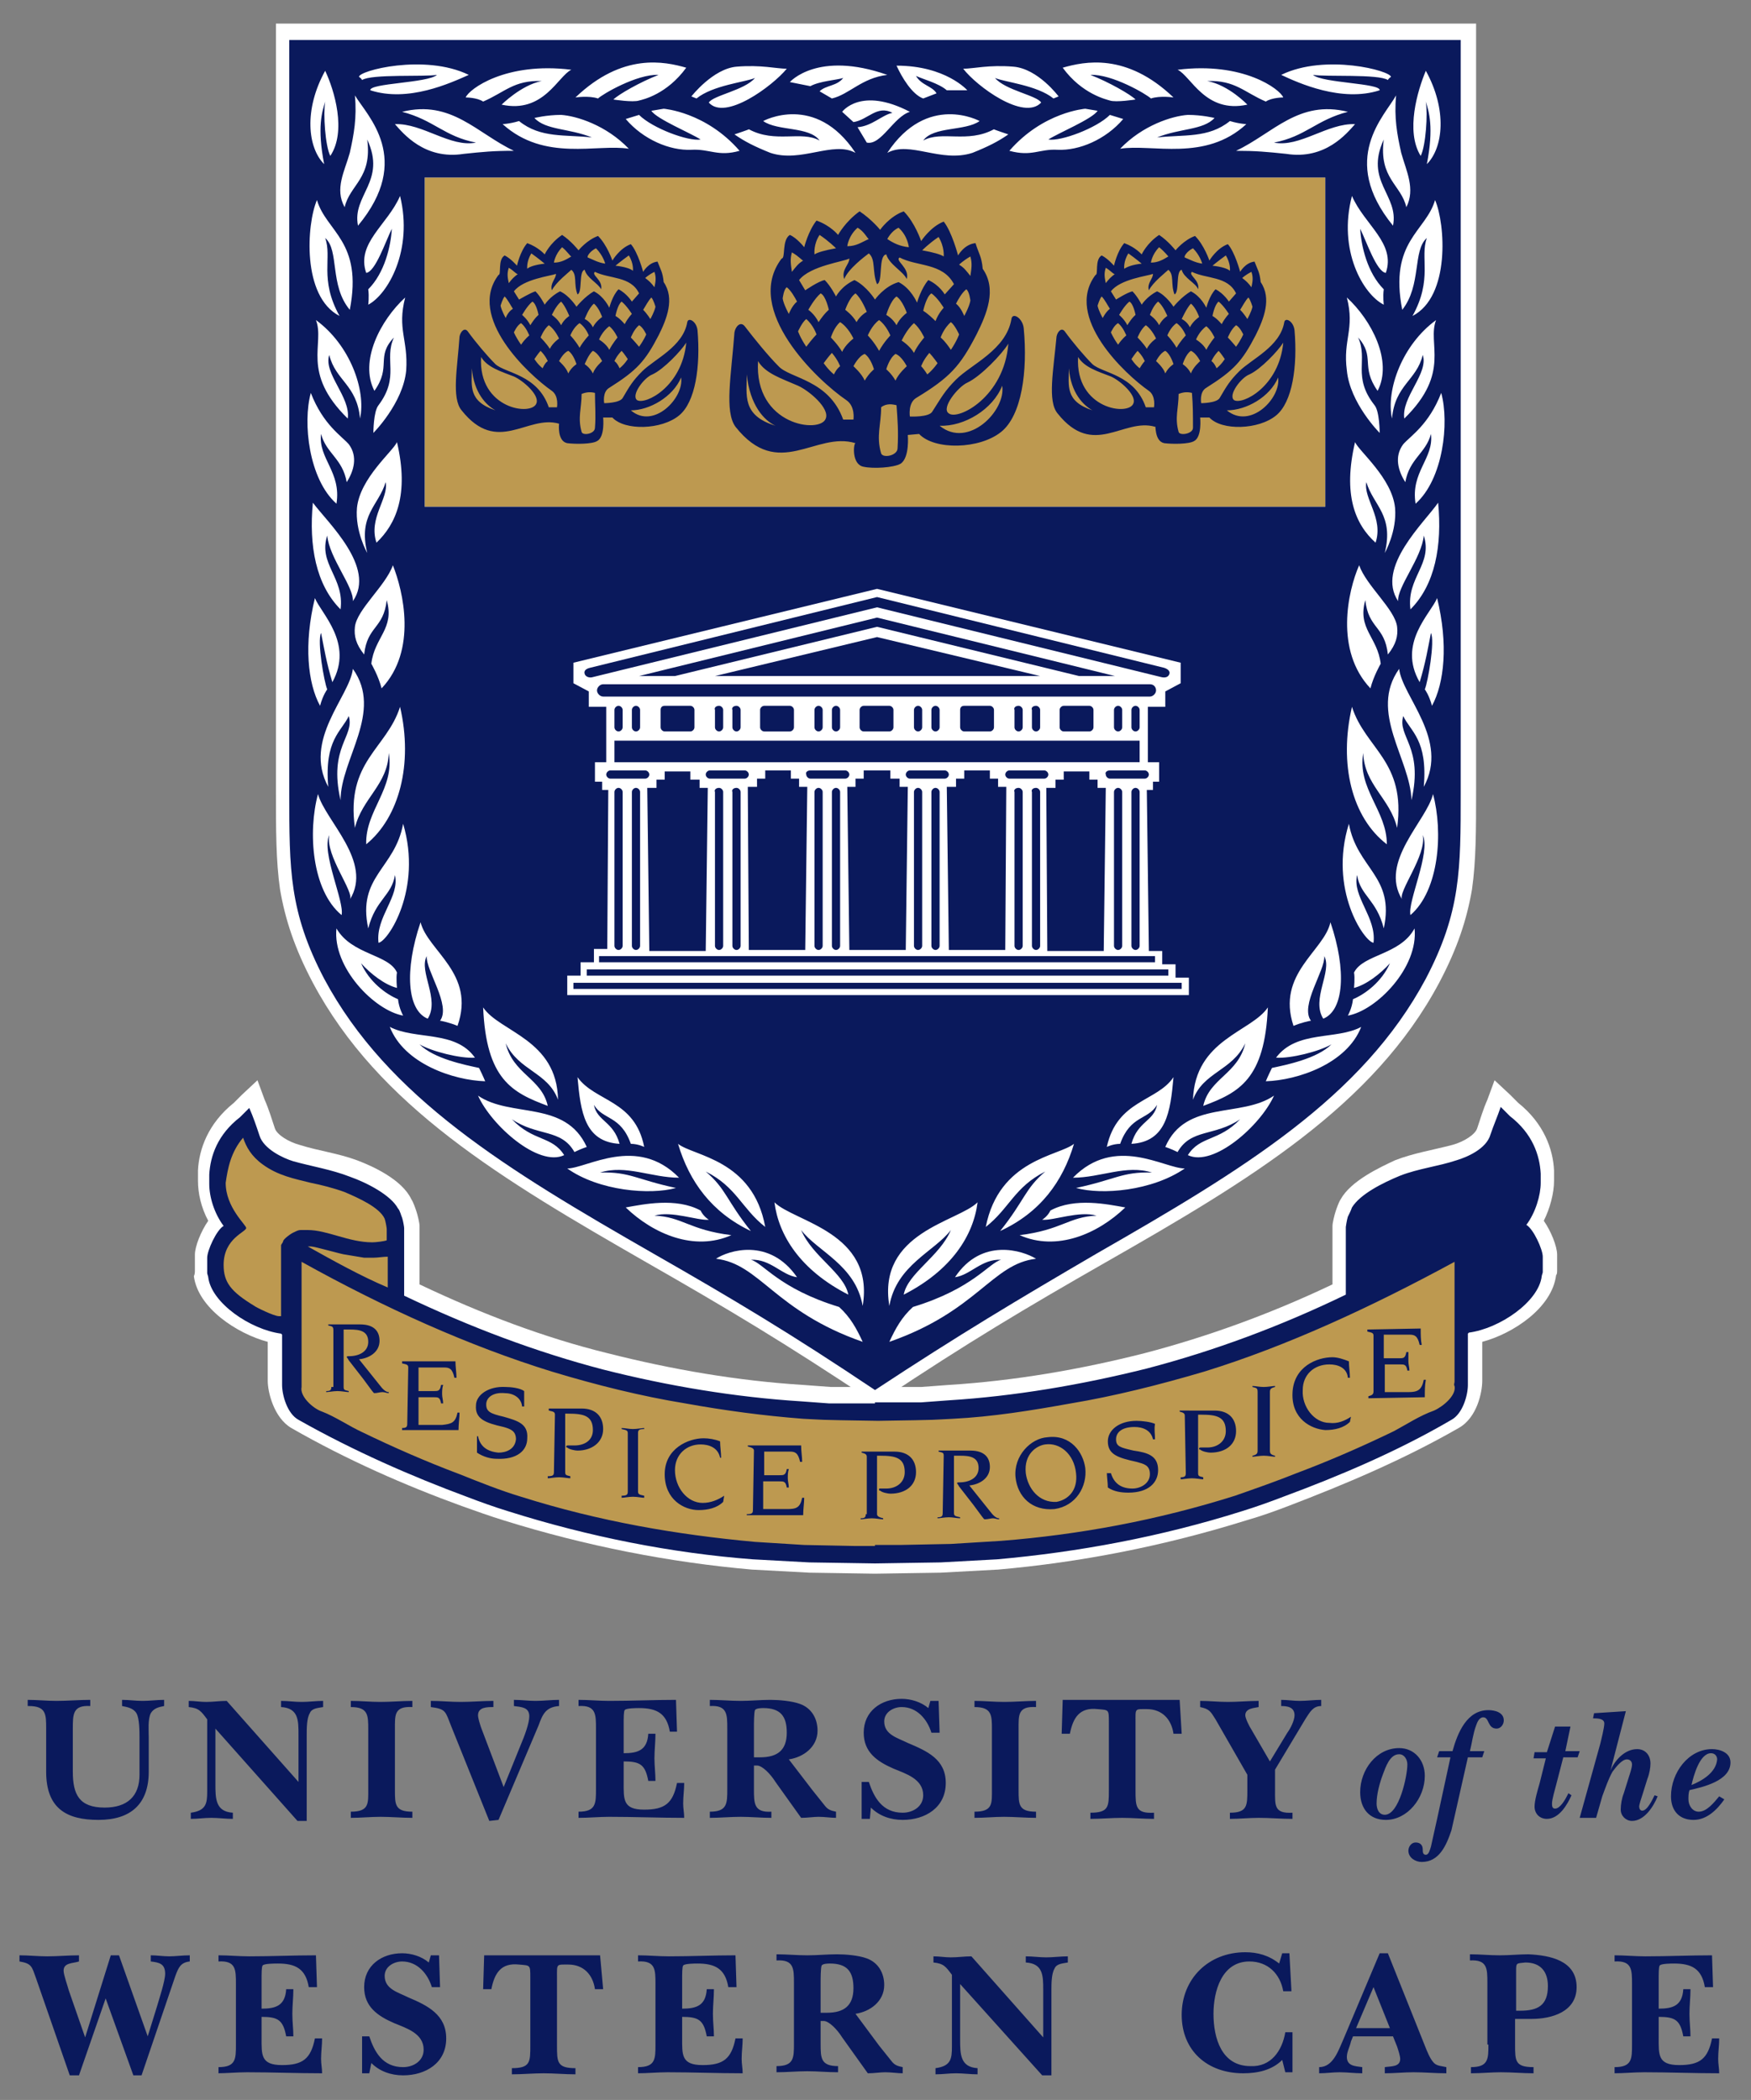
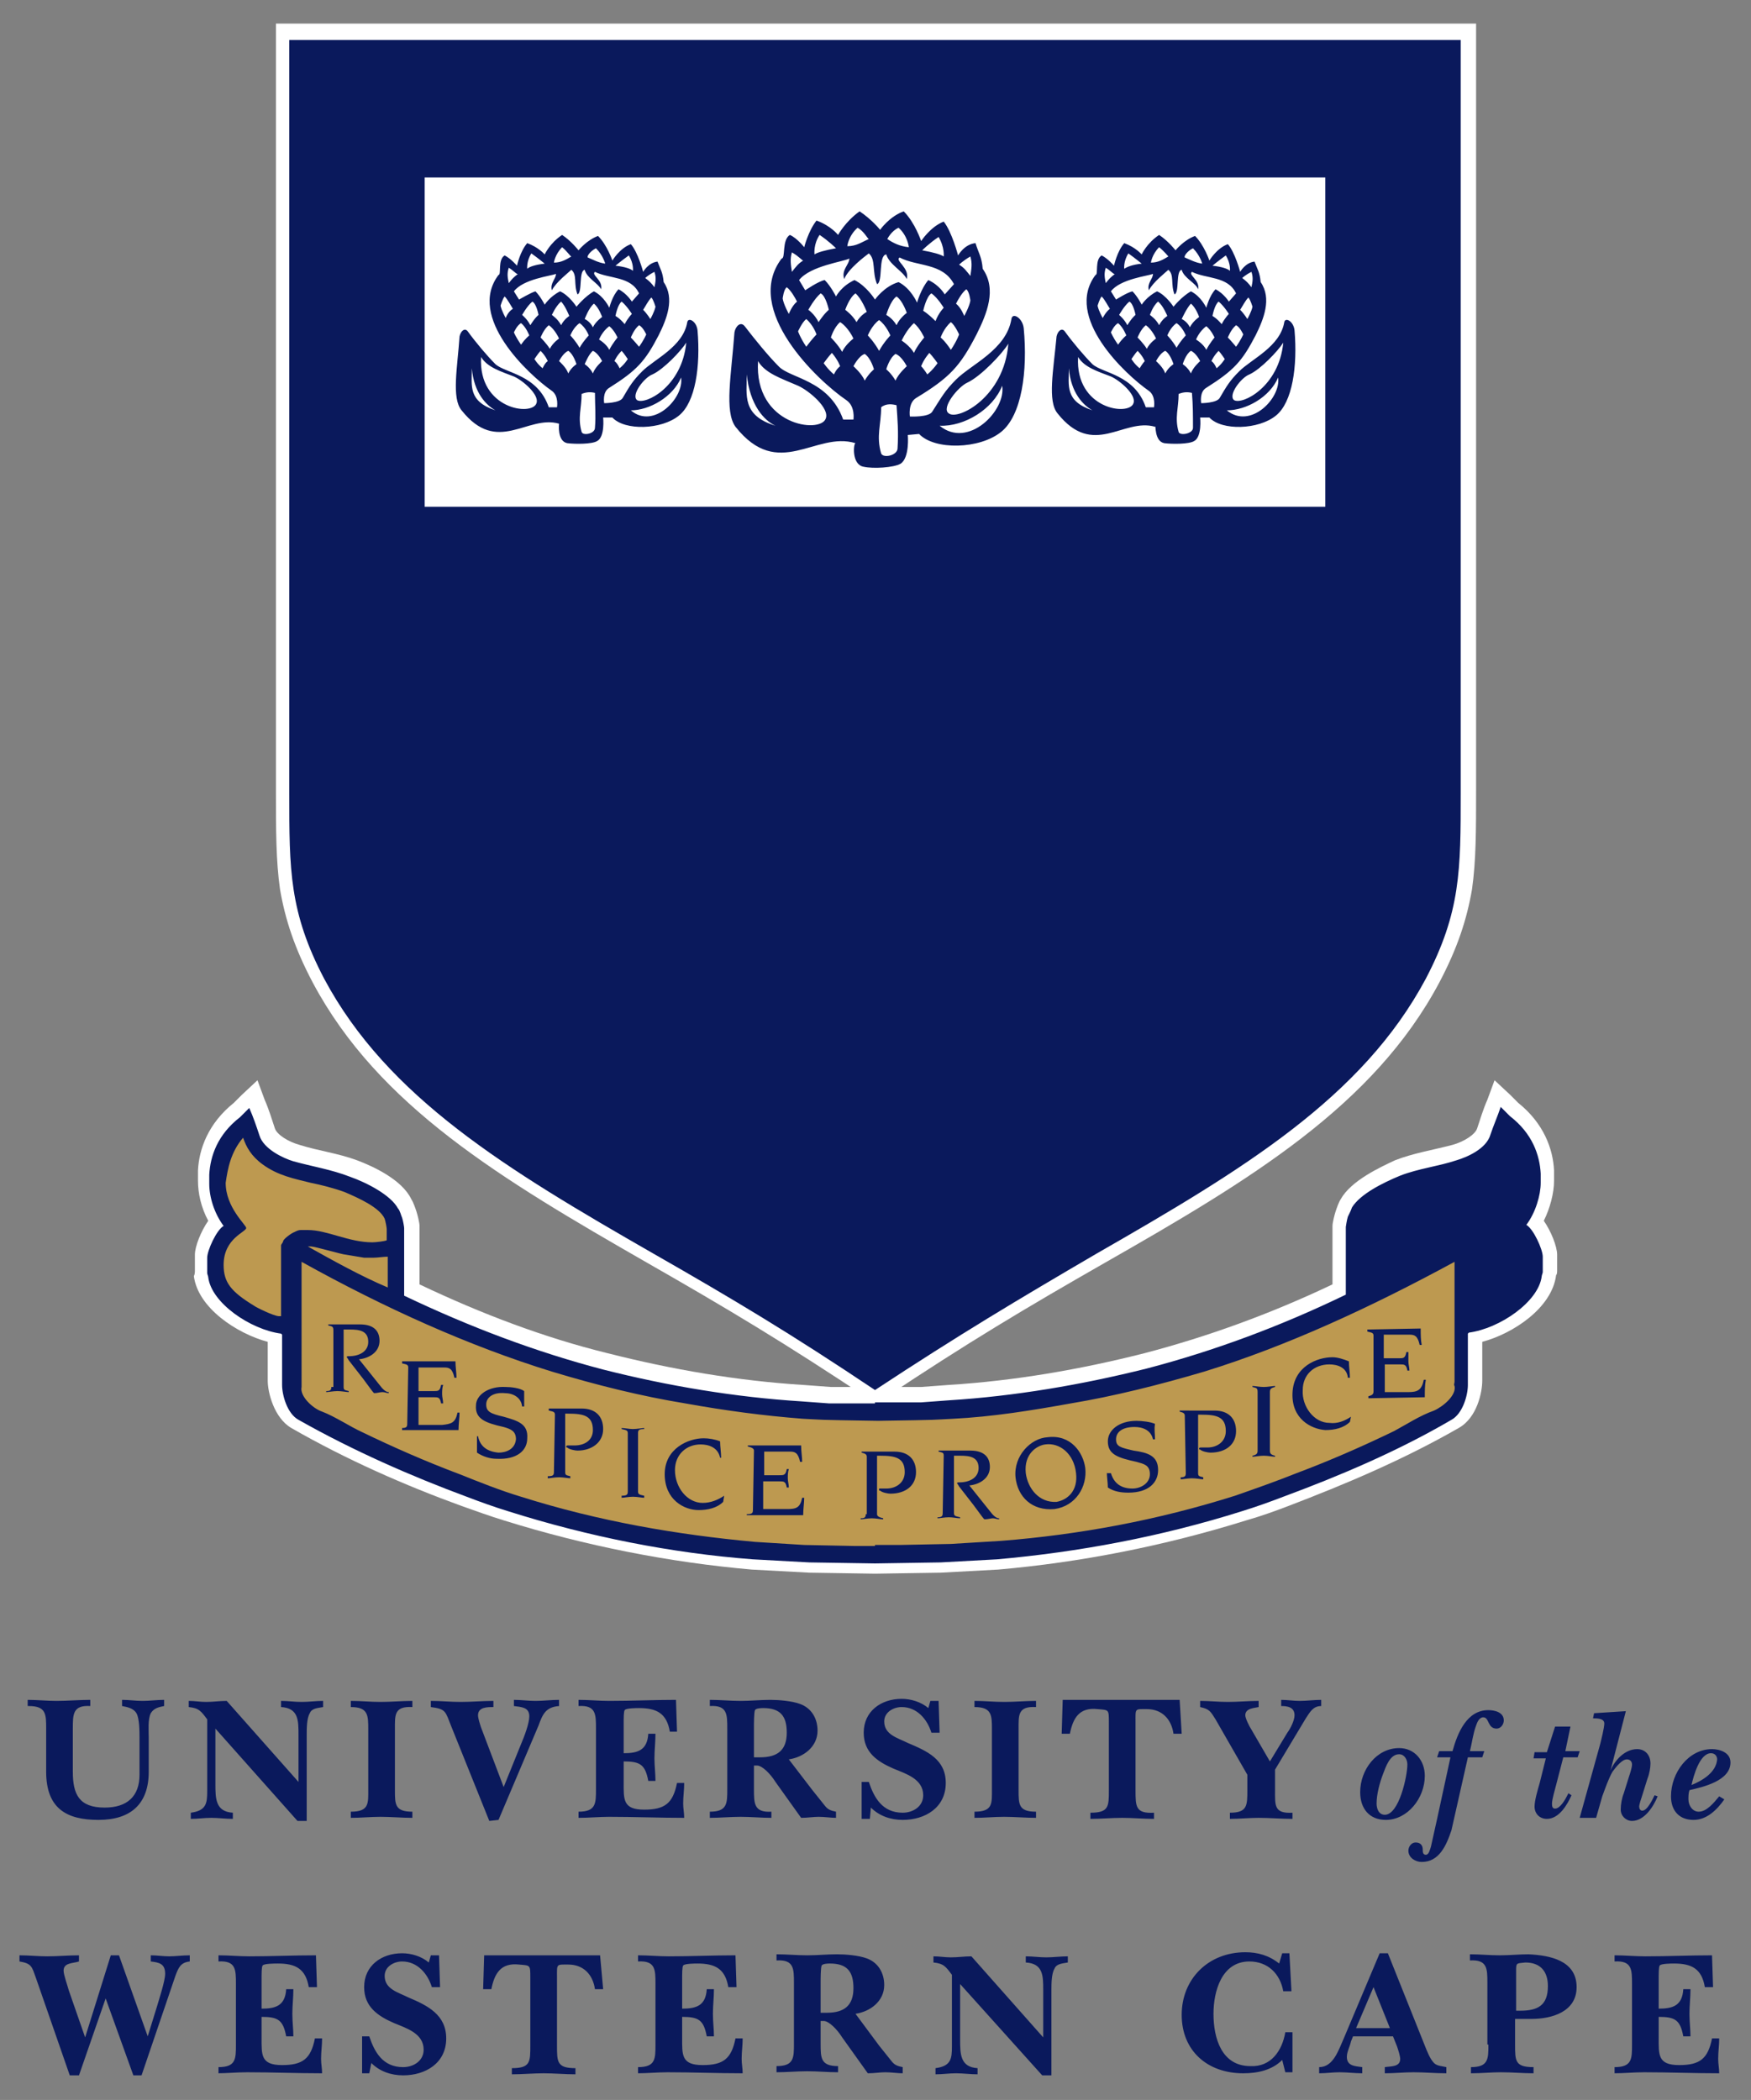
<svg xmlns="http://www.w3.org/2000/svg" id="Layer_1" width="170.7" height="204.7" viewBox="0 0 170.7 204.7" style="enable-background:new 0 0 170.7 204.7;" xml:space="preserve">
  <rect x="0" y="0" width="170.7" height="204.7" fill="#808080" stroke="none" />
  <style type="text/css"> .st0{fill:#FFFFFF;} .st1{fill:#0A195C;} .st2{fill:#BD9950;} .st3{fill:none;}</style>
  <g>
    <path class="st0" d="M143.5,86.7c-0.5,2.9-1.4,5.7-3.2,9.1c-6.4,12-18.4,19.2-32.6,27.3c-7.7,4.4-13.4,7.8-21.5,13.2l-1.3,0.2 c-8.4-5.6-14.1-9-21.8-13.4c-14.3-8.2-26.2-15.3-32.6-27.3c-1.8-3.4-2.7-6.2-3.2-9.1c-0.4-2.8-0.4-5.8-0.4-9.7V2.3h117v74.8 C143.9,80.9,143.9,83.9,143.5,86.7" />
    <path class="st0" d="M19,123.8v-1.5c0-0.8,0.6-2.3,1.3-3.3c-0.7-1.3-1-2.7-1-3.9c0-0.1,0-0.4,0-1c0.1-2.1,1-4.6,3.5-6.6 c0.1-0.1,0.2-0.2,0.3-0.3l0.5-0.5l1.5-1.4l0.7,1.9c0.4,0.9,0.7,1.9,1,2.8c0.2,0.6,1.3,1.3,2.4,1.6c1.9,0.6,3.7,0.8,5.6,1.5 c1.6,0.6,4.4,1.9,5.3,3.8c0.2,0.3,0.4,0.9,0.5,1.2c0.1,0.3,0.3,1.1,0.3,1.4v5.7c6.1,2.9,12.2,5.2,18.3,6.7 c6.3,1.6,12.7,2.7,19.1,3.1l2.7,0.2h4.4h4.4l2.7-0.2c6.4-0.4,12.8-1.5,19.1-3.1c6.1-1.6,12.2-3.8,18.3-6.7v-5.7 c0-0.3,0.2-1.1,0.3-1.4s0.3-0.9,0.5-1.2c1-1.8,3.8-3.1,5.3-3.8c1.8-0.7,3.7-1,5.6-1.5c1.1-0.3,2.2-1,2.4-1.6c0.3-0.9,0.6-1.9,1-2.8 l0.7-1.9l1.5,1.4l0.5,0.5c0.1,0.1,0.2,0.2,0.3,0.3c2.5,2,3.4,4.5,3.5,6.6c0,0.6,0,0.9,0,1c0,1.2-0.4,2.7-1,3.9 c0.7,1,1.3,2.5,1.3,3.3v1.5c0,0.2,0,0.4-0.1,0.5c-0.4,3.2-4.2,5.7-7.2,6.5v3.8c0,1.1-0.5,3.6-2.3,4.6c-5.4,3.1-11.1,5.5-16.6,7.6 c-1.3,0.5-2.7,1-4.1,1.4c-8,2.5-16.2,4.1-24.2,4.8l-5.6,0.3l-6.4,0.1l-6.4-0.1l-5.6-0.3c-8-0.7-16.2-2.3-24.2-4.8 c-1.3-0.4-2.7-0.9-4.1-1.4c-5.5-2-11.2-4.5-16.6-7.6c-1.7-1-2.3-3.5-2.3-4.6v-3.8c-3-0.8-6.8-3.3-7.2-6.4C19,124.2,19,124,19,123.8 " />
    <path class="st1" d="M13,202.3h0.8l3.3-9.7c0.3-0.8,0.5-1.3,1.4-1.4v-0.6c-0.7,0-1.4,0.1-2,0.1s-1.2-0.1-1.8-0.1v0.6 c0.8,0.1,1.4,0.2,1.4,1.2c0,0.7-0.6,2.5-0.8,3.2l-0.9,2.9l-2.8-7.9h-0.8l-2.5,8L6.7,194c-0.1-0.4-0.5-1.5-0.5-1.9 c0-0.8,0.9-0.7,1.5-0.9v-0.6c-1,0-2.1,0.1-3.1,0.1c-0.9,0-1.8-0.1-2.7-0.1v0.6c1.2,0.2,1.2,0.5,1.6,1.6l3.3,9.5h0.9l2.6-7.5 L13,202.3 M21.1,202.1c1,0,2-0.1,3-0.1c2.4,0,4.9,0.1,7.3,0.1c0-0.5-0.1-0.9-0.1-1.4c0-0.7,0.1-1.3,0.1-2h-0.7 c-0.4,2-1.2,2.6-3.2,2.6c-2.1,0-2-1-2-2.7v-2c1.6,0,2.1,0.3,2.4,1.9h0.7c0-0.7-0.1-1.4-0.1-2.2s0.1-1.6,0.1-2.4h-0.7 c-0.1,1.6-1,1.9-2.4,1.9v-3.2c0-0.1,0-0.9,0.1-1c0.1-0.2,1.2-0.2,1.5-0.2c1.7,0,2.7,0.5,3,2.3h0.8l-0.1-3.1c-2.2,0-4.3,0.1-6.5,0.1 c-1,0-2-0.1-3-0.1v0.6c1.7-0.1,1.7,0.8,1.7,2.2v5.9c0,1.4,0,2.2-1.7,2.2v0.6H21.1z M36.2,201.1c0.8,0.8,1.9,1.2,3.1,1.2 c2.2,0,4.2-1.2,4.2-3.6c0-2.3-1.8-3.2-3.7-4c-1-0.5-2.3-0.8-2.3-2.1c0-0.9,0.9-1.4,1.7-1.4c1.5,0,2.5,1.2,2.9,2.5h0.8l-0.1-3.1H42 l-0.2,0.7c-0.7-0.6-1.7-0.9-2.6-0.9c-2,0-3.7,1.2-3.7,3.3c0,1.9,1.3,2.8,2.9,3.5c1.2,0.5,2.9,1,2.9,2.6c0,1.1-1,1.7-2,1.7 c-2,0-2.8-1.5-3.3-3h-0.7v3.6H36L36.2,201.1z M58.5,190.6H47.2l-0.1,3.3h0.8c0.3-1.5,0.9-2.6,2.7-2.4c1.1,0.1,1.1,0,1.1,1.3v6.6 c0,1.6,0,2.2-1.8,2.2v0.6c1,0,2.1-0.1,3.1-0.1s2.1,0.1,3.1,0.1v-0.6c-1.8,0-1.8-0.6-1.8-2.2v-6.6c0-1.4-0.1-1.3,1.1-1.3 c1.5,0,2.4,1,2.6,2.4h0.8L58.5,190.6z M62.1,202.1c1,0,2-0.1,3-0.1c2.4,0,4.9,0.1,7.3,0.1c0-0.5-0.1-0.9-0.1-1.4 c0-0.7,0.1-1.3,0.1-2h-0.7c-0.4,2-1.2,2.6-3.2,2.6c-2.1,0-2-1-2-2.7v-2c1.6,0,2.1,0.3,2.4,1.9h0.7c0-0.7-0.1-1.4-0.1-2.2 s0.1-1.6,0.1-2.4h-0.7c-0.1,1.6-1,1.9-2.4,1.9v-3.2c0-0.1,0-0.9,0.1-1c0.1-0.2,1.2-0.2,1.4-0.2c1.7,0,2.7,0.5,3,2.3h0.8l-0.1-3.1 c-2.2,0-4.3,0.1-6.5,0.1c-1,0-2-0.1-3-0.1v0.6c1.7-0.1,1.7,0.8,1.7,2.2v5.9c0,1.4,0,2.2-1.7,2.2v0.6H62.1z M83.4,196.3 c1.4-0.2,2.8-1.2,2.8-2.8c0-1.2-0.6-2.2-1.7-2.6c-0.8-0.3-2.1-0.4-2.9-0.4c-1,0-1.9,0.1-2.9,0.1s-2-0.1-3-0.1v0.6 c1.7-0.1,1.7,0.8,1.7,2.2v5.9c0,1.4,0,2.2-1.7,2.2v0.6c1,0,2-0.1,3-0.1s2,0.1,3,0.1v-0.6c-1.7,0-1.7-0.8-1.7-2.2V197 c0.1,0,0.2,0,0.3,0c0.5,0,1.3,0.8,1.8,1.6l2.5,3.5c0.6,0,1.2-0.1,1.7-0.1c0.6,0,1.2,0.1,1.7,0.1v-0.6c-0.5-0.1-0.8-0.2-1.1-0.6 c-0.4-0.5-0.8-1-1.2-1.5L83.4,196.3z M80,196.2v-3c0-0.2,0-1.4,0.1-1.6c0.1-0.2,0.7-0.2,0.8-0.2c1.7,0,2.3,0.8,2.3,2.4 c0,1.7-0.9,2.4-2.6,2.4L80,196.2L80,196.2z M101.6,202.3h0.9V194c0-0.6,0-1.6,0.3-2.1c0.2-0.5,0.8-0.5,1.3-0.6v-0.6 c-0.7,0-1.4,0.1-2.1,0.1s-1.3-0.1-2-0.1v0.6c1.7,0.1,1.7,1.3,1.7,2.7v4.6l-7-7.9c-0.7,0-1.3,0.1-2,0.1c-0.6,0-1.1-0.1-1.7-0.1v0.6 c1,0.1,1.2,0.4,1.8,1.2v7c0,1.2-0.1,1.9-1.6,2.1v0.6c0.7,0,1.3-0.1,2-0.1s1.4,0.1,2.1,0.1v-0.6c-1.7-0.1-1.7-1.4-1.7-2.8v-5.4 L101.6,202.3z M125.3,202h0.7v-3.9h-0.7c-0.3,1.8-1.4,3.4-3.4,3.3c-2.8,0-3.6-2.7-3.6-5.1c0-2.2,0.8-5.1,3.5-5.1 c1.8,0,3,1.2,3.3,2.9h0.8l-0.2-3.7H125l-0.3,1c-1-0.8-2.1-1.1-3.3-1.1c-3.6,0-6.2,2.6-6.2,6.1s2.5,5.7,6,5.7c1.4,0,2.8-0.3,3.8-1.3 L125.3,202z M131.9,198.5h3.9l0.4,1c0.1,0.3,0.3,0.9,0.3,1.2c0,0.8-0.9,0.7-1.5,0.8v0.6c0.9,0,1.9-0.1,2.8-0.1 c1.1,0,2.1,0.1,3.2,0.1v-0.6c-0.4-0.1-0.9-0.1-1.2-0.4c-0.4-0.4-0.7-1.2-0.9-1.7l-3.6-9h-0.8l-3.5,8.3c-0.5,1.1-1,2.8-2.4,2.8v0.6 c0.7,0,1.3-0.1,2-0.1s1.5,0.1,2.2,0.1v-0.6c-0.7-0.1-1.5-0.1-1.5-1c0-0.5,0.3-1,0.4-1.5L131.9,198.5z M145.1,199.3 c0,1.4,0,2.2-1.7,2.2v0.6c1,0,2-0.1,2.9-0.1c1.1,0,2.2,0.1,3.2,0.1v-0.6c-1.8,0-1.8-0.6-1.8-2.2v-2.5h1.6c2,0,4.4-0.7,4.4-3.1 c0-2.6-2.6-3.1-4.7-3.2c-0.9,0-1.8,0.1-2.8,0.1s-1.9-0.1-2.9-0.1v0.6c1.7-0.1,1.7,0.8,1.7,2.2v6H145.1z M132.2,197.7l1.7-4l1.6,4 H132.2z M147.8,196v-3.8c0-0.9,0-0.8,0.9-0.9c1.5,0,2.2,0.9,2.2,2.3c0,1.9-1,2.4-2.7,2.4H147.8z M157.3,202.1c1,0,2-0.1,3-0.1 c2.4,0,4.9,0.1,7.3,0.1c0-0.5-0.1-0.9-0.1-1.4c0-0.7,0.1-1.3,0.1-2h-0.7c-0.4,2-1.2,2.6-3.2,2.6c-2.1,0-2-1-2-2.7v-2 c1.6,0,2.1,0.3,2.4,1.9h0.7c0-0.7-0.1-1.4-0.1-2.2s0.1-1.6,0.1-2.4h-0.7c-0.1,1.6-1,1.9-2.4,1.9v-3.2c0-0.1,0-0.9,0.1-1 c0.1-0.2,1.2-0.2,1.4-0.2c1.7,0,2.7,0.5,3,2.3h0.8l-0.1-3.1c-2.2,0-4.3,0.1-6.5,0.1c-1,0-2-0.1-3-0.1v0.6c1.7-0.1,1.7,0.8,1.7,2.2 v5.9c0,1.4,0,2.2-1.7,2.2v0.6H157.3z M2.8,166.3c1.7,0,1.7,0.8,1.7,2.2v4.2c0,3.6,2,4.7,5.1,4.7c3.2,0,4.9-1.6,4.9-4.7v-3.3 c0-0.7-0.1-1.8,0.2-2.4c0.3-0.5,0.8-0.6,1.3-0.7v-0.6c-0.7,0-1.4,0.1-2.1,0.1c-0.7,0-1.3-0.1-2-0.1v0.6c0.5,0.1,1.1,0.2,1.4,0.7 c0.3,0.5,0.3,1.8,0.3,2.4v3.6c0,2.1-1.2,3.2-3.4,3.2c-2.5,0-3.1-1.3-3.1-3.5v-4.2c0-1.4,0-2.3,1.7-2.2v-0.6c-1.1,0-2.2,0.1-3.3,0.1 c-0.9,0-1.9-0.1-2.8-0.1v0.6H2.8z M29,177.5h0.9v-8.4c0-0.6,0-1.6,0.3-2.1c0.2-0.5,0.8-0.5,1.3-0.6v-0.6c-0.7,0-1.4,0.1-2.1,0.1 s-1.3-0.1-2-0.1v0.6c1.7,0.1,1.7,1.3,1.7,2.7v4.6l-7-7.9c-0.7,0-1.3,0.1-2,0.1c-0.6,0-1.1-0.1-1.7-0.1v0.6c1,0.1,1.2,0.4,1.8,1.2v7 c0,1.2-0.1,1.9-1.6,2.1v0.6c0.7,0,1.3-0.1,2-0.1s1.4,0.1,2.1,0.1v-0.6c-1.7-0.1-1.7-1.4-1.7-2.8v-5.4L29,177.5z M35.9,174.4 c0,1.4,0.1,2.2-1.7,2.2v0.6c1,0,1.9-0.1,2.9-0.1s2.1,0.1,3.1,0.1v-0.6c-1.7,0-1.7-0.7-1.7-2.1v-5.9c0-1.4-0.1-2.3,1.7-2.2v-0.6 c-1,0-2.1,0.1-3.1,0.1s-1.9-0.1-2.9-0.1v0.6c1.7,0,1.7,0.8,1.7,2.2V174.4z M73.5,171.3v-3c0-0.2,0-1.4,0.1-1.6 c0.1-0.2,0.7-0.2,0.8-0.2c1.7,0,2.3,0.8,2.3,2.4c0,1.7-0.9,2.4-2.6,2.4L73.5,171.3L73.5,171.3z M48.6,177.4l3.9-9.2 c0.4-1.1,0.7-1.8,2-1.9v-0.6c-0.8,0-1.5,0.1-2.3,0.1c-0.7,0-1.4-0.1-2.1-0.1v0.6c0.7,0.1,1.5,0.1,1.5,1c0,0.7-0.5,2-0.8,2.7 l-1.7,4.2l-2.2-5.8c-0.1-0.3-0.3-0.9-0.3-1.2c0-0.8,0.9-0.8,1.5-0.8v-0.6c-1.1,0-2.1,0.1-3.2,0.1c-1,0-1.9-0.1-2.9-0.1v0.6 c1.5,0.2,1.4,0.4,2,1.9l3.7,9.2L48.6,177.4L48.6,177.4z M56.4,177.2c1,0,2-0.1,3-0.1c2.4,0,4.9,0.1,7.3,0.1c0-0.5-0.1-0.9-0.1-1.4 c0-0.7,0.1-1.3,0.1-2H66c-0.4,2-1.2,2.6-3.2,2.6c-2.1,0-2-1-2-2.7v-2c1.6,0,2.1,0.3,2.4,1.9h0.7c0-0.7-0.1-1.5-0.1-2.2 c0-0.8,0.1-1.6,0.1-2.4h-0.7c-0.1,1.6-1,1.9-2.4,1.9v-3.2c0-0.1,0-0.9,0.1-1c0.1-0.2,1.2-0.2,1.4-0.2c1.7,0,2.7,0.5,3,2.3H66 l-0.1-3.1c-2.2,0-4.3,0.1-6.5,0.1c-1,0-2-0.1-3-0.1v0.6c1.7-0.1,1.7,0.8,1.7,2.2v5.9c0,1.4,0,2.2-1.7,2.2V177.2z M76.9,171.5 c1.4-0.2,2.8-1.2,2.8-2.8c0-1.2-0.6-2.2-1.7-2.6c-0.8-0.3-2.1-0.4-2.9-0.4c-1,0-1.9,0.1-2.9,0.1s-2-0.1-3-0.1v0.6 c1.7-0.1,1.7,0.8,1.7,2.2v5.9c0,1.4,0,2.2-1.7,2.2v0.6c1,0,2-0.1,3-0.1s2,0.1,3,0.1v-0.6c-1.7,0.1-1.7-0.8-1.7-2.2v-2.3 c0.1,0,0.2,0,0.3,0c0.5,0,1.3,0.8,1.8,1.6l2.5,3.5c0.6,0,1.2-0.1,1.7-0.1c0.6,0,1.2,0.1,1.7,0.1v-0.6c-0.5-0.1-0.8-0.2-1.1-0.6 c-0.4-0.5-0.8-1-1.2-1.5L76.9,171.5z M84.9,176.2c0.8,0.8,1.9,1.2,3.1,1.2c2.2,0,4.2-1.2,4.2-3.6c0-2.3-1.8-3.1-3.7-3.9 c-1-0.5-2.3-0.8-2.3-2.1c0-0.9,0.9-1.4,1.7-1.4c1.5,0,2.5,1.2,2.9,2.5h0.8l-0.1-3.1h-0.8l-0.2,0.7c-0.7-0.6-1.7-0.9-2.6-0.9 c-2,0-3.7,1.2-3.7,3.3c0,1.9,1.3,2.8,2.9,3.5c1.2,0.5,2.9,1,2.9,2.6c0,1.1-1,1.7-2,1.7c-2,0-2.8-1.5-3.3-3H84v3.6h0.8L84.9,176.2z M135.1,177.4c2.1,0,3.8-2.1,3.8-4.3c0-1.5-1-2.7-2.5-2.7c-2.2,0-3.8,2.1-3.8,4.3C132.6,176.3,133.5,177.4,135.1,177.4 M96.7,174.4 c0,1.4,0.1,2.2-1.7,2.2v0.6c1,0,1.9-0.1,2.9-0.1s2.1,0.1,3.1,0.1v-0.6c-1.7,0-1.7-0.7-1.7-2.1v-5.9c0-1.4-0.1-2.3,1.7-2.2v-0.6 c-1,0-2.1,0.1-3.1,0.1s-1.9-0.1-2.9-0.1v0.6c1.7,0,1.7,0.8,1.7,2.2V174.4z M115,165.7h-11.4l-0.1,3.3h0.8c0.3-1.5,0.9-2.6,2.7-2.4 c1.1,0.1,1.1,0,1.1,1.3v6.6c0,1.6,0,2.2-1.8,2.2v0.6c1,0,2.1-0.1,3.1-0.1s2.1,0.1,3.1,0.1v-0.6c-1.8,0.1-1.8-0.6-1.8-2.2v-6.6 c0-1.4-0.1-1.3,1.1-1.3c1.5,0,2.4,1,2.6,2.4h0.8L115,165.7z M124.3,172.5l3-5c0.4-0.6,0.7-1.2,1.5-1.2v-0.6c-0.7,0-1.4,0.1-2.1,0.1 c-0.6,0-1.2-0.1-1.8-0.1v0.6c0.6,0,1.3,0.1,1.3,0.9c0,0.5-0.4,1.3-0.7,1.7l-1.7,2.8l-1.8-3.1c-0.2-0.3-0.6-1.1-0.6-1.4 c0-0.7,0.9-0.7,1.3-0.8v-0.6c-1,0-2,0.1-3,0.1c-0.9,0-1.8-0.1-2.7-0.1v0.6c0.9,0.2,1,0.4,1.5,1.2l3.1,5.4v1.5c0,1.5,0,2.2-1.7,2.2 v0.6c0.9,0,1.9-0.1,2.8-0.1c1.1,0,2.2,0.1,3.3,0.1v-0.6c-1.8,0.1-1.7-0.7-1.7-2.2L124.3,172.5L124.3,172.5z M167.6,175.1 c-0.5,0.6-1.2,1.5-2,1.5c-0.6,0-1-0.6-1-1.2c0-0.3,0-0.6,0.1-0.9c1.3-0.3,4-0.9,4-2.7c0-1-1.1-1.3-1.8-1.3c-2.3,0-4,2.3-4,4.6 c0,1.4,0.8,2.3,2.2,2.3c1.3,0,2.3-1,3-2L167.6,175.1z M136.4,171c0.5,0,0.8,0.5,0.8,1c0,1.1-0.8,4.9-2.2,4.9 c-0.6,0-0.8-0.6-0.8-1.1c0-0.9,0.3-2,0.6-2.8C135.1,172.2,135.5,171,136.4,171 M143.1,171.3h1.4l0.2-0.6h-1.4 c0.2-0.8,0.3-1.7,0.6-2.5c0.1-0.3,0.3-0.8,0.7-0.8c0.6,0,0.4,1.1,1.3,1.1c0.4,0,0.7-0.4,0.7-0.8c0-0.8-0.9-1-1.5-1 c-2.1,0-3,2.2-3.5,4h-1.3l-0.2,0.6h1.3l-1.3,6c-0.2,0.9-0.4,1.8-0.6,2.7c-0.1,0.3-0.2,0.8-0.5,0.8s-0.3-0.3-0.3-0.5 c0-0.4-0.2-0.7-0.7-0.7c-0.4,0-0.7,0.4-0.7,0.8c0,0.7,0.7,1.1,1.3,1.1c1.7,0,2.4-1.6,2.9-3.1L143.1,171.3z M153.1,168.3h-1.5 l-0.8,2.5h-1.2l-0.1,0.6h1.2l-0.6,2.4c-0.2,0.7-0.5,1.7-0.5,2.3c0,0.7,0.5,1.2,1.2,1.2c1.2,0,2-1.4,2.4-2.3l-0.3-0.2l-0.1,0.2 c-0.2,0.4-0.7,1.3-1.2,1.3c-0.3,0-0.3-0.3-0.3-0.5c0-0.4,0.3-1.4,0.4-1.8l0.7-2.7h1.4l0.2-0.6h-1.4L153.1,168.3z M154,177.2h1.6 l0.6-2.1c0.3-0.8,0.6-1.7,1-2.4c0.3-0.4,0.9-1.2,1.4-1.2c0.3,0,0.5,0.2,0.5,0.5s-0.2,0.9-0.3,1.2l-0.5,1.6 c-0.2,0.5-0.3,1.1-0.3,1.6c0,0.6,0.5,1.1,1.1,1.1c1.2,0,2.1-1.4,2.5-2.4l-0.3-0.1c-0.2,0.4-0.7,1.5-1.2,1.5c-0.2,0-0.3-0.2-0.3-0.4 s0.2-0.8,0.3-1.1l0.5-1.6c0.2-0.5,0.3-1.1,0.3-1.5c0-0.8-0.5-1.4-1.3-1.4c-1.2,0-2.2,1.1-2.6,2.1l1.5-5.8l-3.1,0.2l-0.1,0.5 c0.4,0,1.1,0,1.1,0.5c0,0.4-0.3,1.6-0.4,2L154,177.2z M164.9,174c0.2-0.9,0.8-3.1,1.9-3.1c0.4,0,0.6,0.3,0.6,0.6 C167.3,172.8,165.9,173.6,164.9,174" />
-     <rect x="41.4" y="17.3" class="st2" width="87.8" height="32.1" />
-     <rect x="41.4" y="17.3" class="st3" width="87.8" height="32.1" />
    <path class="st1" d="M28.2,3.9v73.4c0,7.5,0,11.6,3.4,18.1c6.2,11.6,17.8,18.6,32.1,26.8c7.7,4.4,13.4,7.8,21.6,13.3 c8.2-5.4,13.9-8.8,21.6-13.3c14.3-8.2,25.9-15.2,32.1-26.8c3.4-6.5,3.4-10.6,3.4-18.1V3.9H28.2 M41.4,17.3h87.8v32.1H41.4V17.3z" />
    <g>
-       <path class="st0" d="M114.6,95.3V94h-1.3v-1.3H112L111.8,77h0.6v-0.8h0.6v-1.9h-1.1v-5.4h1.7v-1.5l1.5-0.8v-2l-29.6-7.2l-29.6,7.2 v2l1.5,0.8v1.5h1.7v5.4H58v1.9h0.7V77h0.6l-0.1,15.5h-1.3v1.3h-1.3v1.3h-1.3V97h60.6v-1.7H114.6z M112,75.5c0,0.2-0.2,0.4-0.4,0.4 h-3.4c-0.2,0-0.4-0.2-0.4-0.4c-0.1-0.2,0.1-0.4,0.4-0.4h3.4C111.8,75.1,112,75.3,112,75.5z M111.1,77.2v15c0,0.2-0.2,0.4-0.4,0.4 s-0.4-0.2-0.4-0.4v-15c0-0.2,0.2-0.4,0.4-0.4S111.1,77,111.1,77.2z M109.4,77.2v15c0,0.2-0.2,0.4-0.4,0.4s-0.4-0.2-0.4-0.4v-15 c0-0.2,0.2-0.4,0.4-0.4S109.4,77,109.4,77.2z M101,76.8c0.2,0,0.4,0.2,0.4,0.4v15c0,0.2-0.2,0.4-0.4,0.4s-0.4-0.2-0.4-0.4v-15 C100.5,77,100.7,76.8,101,76.8z M98.4,75.9c-0.2,0-0.4-0.2-0.4-0.4s0.2-0.4,0.4-0.4h3.4c0.2,0,0.4,0.2,0.4,0.4s-0.2,0.4-0.4,0.4 H98.4z M99.3,76.8c0.2,0,0.4,0.2,0.4,0.4v15c0,0.2-0.2,0.4-0.4,0.4c-0.2,0-0.4-0.2-0.4-0.4v-15C98.8,77,99,76.8,99.3,76.8z M88.7,75.9c-0.2,0-0.4-0.2-0.4-0.4s0.2-0.4,0.4-0.4h3.4c0.2,0,0.4,0.2,0.4,0.4s-0.2,0.4-0.4,0.4H88.7z M91.6,77.2v15 c0,0.2-0.2,0.4-0.4,0.4s-0.4-0.2-0.4-0.4v-15c0-0.2,0.2-0.4,0.4-0.4S91.6,77,91.6,77.2z M89.9,77.2v15c0,0.2-0.2,0.4-0.4,0.4 s-0.4-0.2-0.4-0.4v-15c0-0.2,0.2-0.4,0.4-0.4S89.9,77,89.9,77.2z M79,75.9c-0.2,0-0.4-0.2-0.4-0.4c-0.1-0.2,0.1-0.4,0.4-0.4h3.4 c0.2,0,0.4,0.2,0.4,0.4s-0.2,0.4-0.4,0.4H79z M81.9,77.2v15c0,0.2-0.2,0.4-0.4,0.4s-0.4-0.2-0.4-0.4v-15c0-0.2,0.2-0.4,0.4-0.4 S81.9,77,81.9,77.2z M80.2,77.2v15c0,0.2-0.2,0.4-0.4,0.4c-0.2,0-0.4-0.2-0.4-0.4v-15c0-0.2,0.2-0.4,0.4-0.4S80.2,77,80.2,77.2z M71.8,76.8c0.2,0,0.4,0.2,0.4,0.4v15c0,0.2-0.2,0.4-0.4,0.4c-0.2,0-0.4-0.2-0.4-0.4v-15C71.3,77,71.5,76.8,71.8,76.8z M69.2,75.9 c-0.2,0-0.4-0.2-0.4-0.4s0.2-0.4,0.4-0.4h3.4c0.2,0,0.4,0.2,0.4,0.4s-0.2,0.4-0.4,0.4H69.2z M70.1,76.8c0.2,0,0.4,0.2,0.4,0.4v15 c0,0.2-0.2,0.4-0.4,0.4c-0.2,0-0.4-0.2-0.4-0.4v-15C69.6,77,69.8,76.8,70.1,76.8z M111.1,72.2v2.1H59.9v-2.1H111.1z M59.9,70.9 v-1.7c0-0.2,0.2-0.4,0.4-0.4s0.4,0.2,0.4,0.4v1.7c0,0.2-0.2,0.4-0.4,0.4S59.9,71.1,59.9,70.9z M61.6,70.9v-1.7 c0-0.2,0.2-0.4,0.4-0.4s0.4,0.2,0.4,0.4v1.7c0,0.2-0.2,0.4-0.4,0.4S61.6,71.1,61.6,70.9z M64.4,70.9v-1.7c0-0.2,0.1-0.4,0.4-0.4 h2.5c0.2,0,0.4,0.2,0.4,0.4v1.7c0,0.2-0.2,0.4-0.4,0.4h-2.5C64.6,71.3,64.4,71.1,64.4,70.9z M70.1,68.8c0.2,0,0.4,0.2,0.4,0.4v1.7 c0,0.2-0.2,0.4-0.4,0.4c-0.2,0-0.4-0.2-0.4-0.4v-1.7C69.6,69,69.8,68.8,70.1,68.8z M71.8,68.8c0.2,0,0.4,0.2,0.4,0.4v1.7 c0,0.2-0.2,0.4-0.4,0.4c-0.2,0-0.4-0.2-0.4-0.4v-1.7C71.3,69,71.5,68.8,71.8,68.8z M74.1,70.9v-1.7c0-0.2,0.2-0.4,0.4-0.4H77 c0.2,0,0.4,0.2,0.4,0.4v1.7c0,0.2-0.2,0.4-0.4,0.4h-2.5C74.3,71.3,74.1,71.1,74.1,70.9z M79.4,70.9v-1.7c0-0.2,0.2-0.4,0.4-0.4 s0.4,0.2,0.4,0.4v1.7c0,0.2-0.2,0.4-0.4,0.4C79.6,71.3,79.4,71.1,79.4,70.9z M81.1,70.9v-1.7c0-0.2,0.2-0.4,0.4-0.4 s0.4,0.2,0.4,0.4v1.7c0,0.2-0.2,0.4-0.4,0.4S81.1,71.1,81.1,70.9z M83.8,70.9v-1.7c0-0.2,0.2-0.4,0.4-0.4h2.5 c0.2,0,0.4,0.2,0.4,0.4v1.7c0,0.2-0.2,0.4-0.4,0.4h-2.5C84,71.3,83.8,71.1,83.8,70.9z M89.1,70.9v-1.7c0-0.2,0.2-0.4,0.4-0.4 s0.4,0.2,0.4,0.4v1.7c0,0.2-0.2,0.4-0.4,0.4S89.1,71.1,89.1,70.9z M90.8,70.9v-1.7c0-0.2,0.2-0.4,0.4-0.4s0.4,0.2,0.4,0.4v1.7 c0,0.2-0.2,0.4-0.4,0.4S90.8,71.1,90.8,70.9z M93.6,70.9v-1.7c0-0.2,0.1-0.4,0.4-0.4h2.5c0.2,0,0.4,0.2,0.4,0.4v1.7 c0,0.2-0.2,0.4-0.4,0.4H94C93.8,71.3,93.6,71.1,93.6,70.9z M99.3,68.8c0.2,0,0.4,0.2,0.4,0.4v1.7c0,0.2-0.2,0.4-0.4,0.4 c-0.2,0-0.4-0.2-0.4-0.4v-1.7C98.8,69,99,68.8,99.3,68.8z M101,68.8c0.2,0,0.4,0.2,0.4,0.4v1.7c0,0.2-0.2,0.4-0.4,0.4 s-0.4-0.2-0.4-0.4v-1.7C100.5,69,100.7,68.8,101,68.8z M103.3,70.9v-1.7c0-0.2,0.2-0.4,0.4-0.4h2.5c0.2,0,0.4,0.2,0.4,0.4v1.7 c0,0.2-0.2,0.4-0.4,0.4h-2.5C103.5,71.3,103.3,71.1,103.3,70.9z M108.6,70.9v-1.7c0-0.2,0.2-0.4,0.4-0.4s0.4,0.2,0.4,0.4v1.7 c0,0.2-0.2,0.4-0.4,0.4S108.6,71.1,108.6,70.9z M110.3,70.9v-1.7c0-0.2,0.2-0.4,0.4-0.4s0.4,0.2,0.4,0.4v1.7 c0,0.2-0.2,0.4-0.4,0.4S110.3,71.1,110.3,70.9z M64,76h0.8v-0.8h2.5V76h0.9v0.8H69l-0.2,15.9h-5.5l-0.2-15.9H64V76z M73.8,76.7 v-0.8h0.8v-0.8h2.5v0.8h0.8v0.8h0.8l-0.2,15.9H73l-0.1-15.9H73.8z M83.4,76.7v-0.8h0.8v-0.8h2.6v0.8h0.9v0.8h0.8l-0.2,15.9h-5.5 l-0.2-15.9H83.4z M93.2,76.7v-0.8H94v-0.8h2.5v0.8h0.8v0.8h0.8L98,92.6h-5.5l-0.2-15.9H93.2z M102.9,76.8V76h0.8v-0.8h2.5V76h0.8 v0.8h0.8l-0.2,15.9h-5.5L102,76.8H102.9z M57,65.7c-0.1-0.3,0.1-0.5,0.5-0.6l28-6.9l28,6.9c0.3,0.1,0.6,0.3,0.5,0.6 c-0.1,0.3-0.4,0.4-0.8,0.3l-27.7-6.8L57.8,66C57.5,66.1,57.1,66,57,65.7z M85.5,61.1l-19.7,4.8h-3.5l23.2-5.7l23.2,5.7h-3.5 L85.5,61.1z M101.4,65.9H69.7l15.8-3.8L101.4,65.9z M58.8,67.9c-0.3,0-0.6-0.3-0.6-0.6s0.3-0.6,0.6-0.6h53.3 c0.4,0,0.6,0.3,0.6,0.6s-0.3,0.6-0.6,0.6H58.8z M59.1,75.5c0-0.2,0.2-0.4,0.4-0.4h3.4c0.2,0,0.4,0.2,0.4,0.4s-0.2,0.4-0.4,0.4 h-3.4C59.3,75.9,59.1,75.7,59.1,75.5z M62.4,77.2v15c0,0.2-0.2,0.4-0.4,0.4s-0.4-0.2-0.4-0.4v-15c0-0.2,0.2-0.4,0.4-0.4 S62.4,77,62.4,77.2z M60.7,77.2v15c0,0.2-0.2,0.4-0.4,0.4s-0.4-0.2-0.4-0.4v-15c0-0.2,0.2-0.4,0.4-0.4S60.7,77,60.7,77.2z M58.4,93.2h54.2v0.6H58.4V93.2z M57.2,94.5h56.7v0.6H57.2V94.5z M115.2,96.4H55.9v-0.6h59.3V96.4z" />
-     </g>
-     <path class="st0" d="M86.5,14.9c3.9-5.9,9-3.1,9-3.1c-1.4,1-4.5,0.5-5.5,1.9c1.8-1,4.3,0.3,6.9-1.1c-0.1,0,1.4,0.5,1.4,0.5 c-1,0.7-2,1.2-3.5,1.8C91.7,15.9,88.7,13.7,86.5,14.9 M87.4,6.4c4.8,0,6.9,2.4,6.9,2.4h-2c-0.8-0.7-2.4-1.1-3-1.4 c0.5,0.9,1.6,1,2,1.7L90,9.6C88.9,9.2,87.9,7.5,87.4,6.4 M86.5,7.3C79.7,4.9,77,8,77,8l2,0.4c0.9-0.5,2.6-0.6,3.2-0.8 c-0.6,0.8-1.7,0.7-2.3,1.3l1.2,0.7C82.8,9.2,84,7.6,86.5,7.3 M76.7,6.7c-1,0-2.5-0.4-4.9-0.2c-2.3,0.2-4.4,2.9-4.4,2.9l0.5,0.2 c1.6-1.3,4.8-1.6,5.7-2c-1,1.2-4.1,1.7-4.5,2.4C70.7,11.8,75.3,8.4,76.7,6.7 M72.1,14.7c-3.3-3.8-7.4-4.1-7.4-4.1l-1.2,0.2 c0.5,0.8,3.9,2.2,4.8,2.8c-1.2,0.2-4.7-1.1-6-2.4L61,11.6c1.7,2,4.3,3.1,6.4,3C69.2,14.5,70,15.3,72.1,14.7 M66.9,6.6 C64.8,6,60.7,5.1,56.1,9.5c0,0,1.3-0.2,2.2,0.1c0.4-0.4,3.8-2.4,5.9-2.3c-1.8,0.7-3.9,1.9-4.4,2.4c0,0,1.9,0.3,2.5,0.1 C62.7,9.7,65,9.2,66.9,6.6 M61.3,14.5c-2.2-2.3-5.1-3.2-6.6-3.3c-1.4,0-2.6,0.3-2.6,0.3c1.1,1.2,3.4,1,5.6,1.9 c-2.6-0.3-5,0.1-7.1-1.6c-1,0.3-1.7,0.3-1.6,0.3C53.1,15.8,58.2,14,61.3,14.5 M48.9,10.2c4.1,0.9,5.5-2.8,6.8-3.4 c-6.4-0.8-10,1.9-10.3,2.7c0,0,1.1,0,1.7,0.4c2.1-0.9,3-2.1,5.7-2C50.8,8.3,48.9,10.2,48.9,10.2L48.9,10.2z M50.1,14.7 c-3.6-1.7-6.1-5-10.9-3.8c3.1,0.8,4.1,2.4,7.2,3c-2.5,0.5-5.2-1.9-7.9-1.8c0.8,0.9,2.9,3.5,6.7,2.9C47.1,14.8,48.1,14.7,50.1,14.7 M45.7,7.3C41.4,5.2,34.9,6.9,35,7.5c0,0,0.2,0.1,0.3,0.3c0.9-0.6,6.1-0.3,7.3-0.5c-0.9,0.8-6.6,0.8-6.5,1.5 C39.8,10,43.9,8.1,45.7,7.3 M31.7,6.9c-2.1,3.8-1.7,7.5-0.1,9.1c-0.7-3.6-0.2-5.1,0.1-6.1c-0.2,1.2,0,4.3,0.5,5.3 C33.8,12.8,32.6,8.8,31.7,6.9 M34.6,9.3c0.2,2.2-0.1,3.8-0.5,5.6c-0.5,1.8-1.5,3.5-0.5,5.3c0.5-2.2,2.7-2.8,2.2-6.6 c1.9,4.1-1.5,5.4-0.9,8.4C40.3,15.5,35.8,11.3,34.6,9.3 M39,19.1c-1.2,2.8-4.3,4.6-3.3,7.5c0.9-0.1,1.9-3.1,2.5-4.3 c-0.1,1.7-0.7,4.3-2.3,5.9c0.1,0.7,0,1.5,0,1.5C37.8,28.7,40.3,24.4,39,19.1 M34.1,30.2c1.3-6.7-2.3-7.6-3.2-10.7 c-1,2.3-1.5,9.4,2.2,11.3c-2-3.6-0.7-5.7-1.4-7.6C33.1,24.4,32.1,27.8,34.1,30.2 M39.5,29c-2.4,2.2-4.5,6.2-3,9.1 c1.7-2.4,0.1-3.3,1.9-5.2c-1,2.2,0.6,3.8-1.5,6.6c-0.5,0.6-0.5,2.7-0.5,2.7s2.9-2.9,3.2-6.1C39.8,33.1,38.7,32.1,39.5,29 M30.8,31.2c0.9,2.3-1.5,5.1,3.1,9.6c0.3-2.1-2.4-4.4-1.8-6.2c0.6,2.5,2.7,2.9,3,6.2C35.7,38,34.1,33.6,30.8,31.2 M30.3,38.3 c-0.8,2.9-0.2,8.4,2.5,10.8c0.5-3.1-1.8-4.4-1.5-6.8c0.5,1.9,2.1,2.4,2.5,4.7c0.7-1.1,1.1-2.5,0.2-3.7 C33.3,42.5,31.5,41.4,30.3,38.3 M38.7,43.1c-0.4,0.9-3.6,3.5-3.9,6.4c-0.2,2.3,1,4.4,1,4.4c-0.9-3.7,1.1-4.6,1.8-6.9 c0.3,1.6-1.7,3.5-0.9,5.9C38.6,51.1,39.9,48.2,38.7,43.1 M30.5,49c-0.4,4.2,0.3,8,2.7,10.4c0.4-3.1-2.2-4.4-1.3-7.2 c0.2,2.2,2.6,5,2.5,6.4C36.7,55.3,31.9,50.9,30.5,49 M34.4,65.2c-0.3,2.7-4.9,6.9-2.4,11.5c-0.4-4.6,1.3-5.4,2-6.9 c0.6,2-2,3-0.8,8.2C33.2,74,37.4,69.4,34.4,65.2 M38.3,55.1c-0.7,2-3.5,4.3-3.7,6c-0.1,0.9,0.1,1.7,0.9,2.7 c0.3-2.8,1.9-2.5,2.2-5.3c0.8,2.8-1.2,3.6-1.5,6.2c0,0,0.7,1.2,1,2.4C40.7,63.4,39.3,57.6,38.3,55.1 M30.7,58.3 c-1.1,4.5-0.7,8.3,0.5,10.5c0.3-1.1,0.7-1.6,0.7-1.6c-0.3-0.7-1-4.7-0.6-5.5c0.3,1.5,0.5,2.8,1.1,4.8 C34.5,62.7,31.3,59.8,30.7,58.3 M39,68.9c-1.3,4.1-5.3,5.3-4.4,11.8c0.7-2.9,3.2-4.2,3.3-7.3c0.6,3.5-2.3,5.6-2.2,8.9 C38.9,79.7,40.3,74.5,39,68.9 M31,77.4c-1,3.7-0.6,9.4,2.3,11.8c0.3-1.3-2-6.1-1.2-7.8c-0.4,2,2.5,5.6,2,6.3 C36.4,84,31.7,80,31,77.4 M39.3,80.3c-0.8,4.4-4.5,5.1-3.4,10.2c0.7-2.8,2.3-3.2,2.6-5.2c0.5,2.1-1.9,4.1-1.6,6.6 C37.8,91.8,41.2,86.7,39.3,80.3 M41,89.9c-1.6,4.7-1.3,8.6,0.7,9.4c1.2-1.9-0.9-4.6-0.1-6.1c-0.1,1.4,2.4,4.8,1.3,6.3 c0.1,0,1,0.2,1.7,0.5C46.4,94.9,41.7,92.7,41,89.9 M32.8,90.5c-0.4,3.8,3.7,8,6.5,8.5c0,0-0.4-0.7-0.5-1.6 c-1.2-0.5-2.8-1.7-3.6-3.5c0.9,1,2.3,2.1,3.5,2.4c0,0-0.1-1,0-1.5C37.9,93,34.3,93.1,32.8,90.5 M38,100.1c1.4,3.6,6.2,5.2,9.3,5.3 c0,0-0.2-0.5-0.6-1.3c-1.4-0.3-4.4-0.9-5.8-2.3c1.2,0.7,4,1.4,5.4,1.3C44.4,100.4,40.5,101.4,38,100.1 M47.1,98.2 c0.3,7,2.8,8.3,6.3,9.6c-0.6-2.7-3.4-3.1-4.1-6.1c1.3,2.7,4.1,2.8,5.1,5.5C54.3,101.3,48.7,100.6,47.1,98.2 M46.6,106.8 c1.3,2.9,5.9,7,8.4,5.8c-1.2-1.9-3-1.3-5.1-3.5c2.5,1.7,4.8,0.9,6.1,3.2c0.6-0.3,1.2-0.5,1.2-0.5C55.1,107.2,49.8,109,46.6,106.8 M56.3,105c0.3,3.4,0.7,6.3,4.1,6.5c-0.6-2.2-2.2-2.2-2.5-3.8c0.9,1.5,2.6,1,3.6,3.8c0.7,0,1.3,0.3,1.3,0.3 C61.9,107.2,58,107.4,56.3,105 M55.3,113.9c3.1,2.2,8.1,2.6,10.6,1.9c-3.8-0.8-4.5-1.6-7.4-1.5c2.5-0.8,5,0.5,7.7,0.5 C62.1,110.6,57.2,113.9,55.3,113.9 M66.1,111.5c1.1,3.7,3.3,6.7,7.1,8.5c-2.4-3-2.4-4.1-4.4-5.8c3,1.5,3.5,3.6,5.8,5.4 C73.4,113,67.6,112.7,66.1,111.5 M61,117.7c2.7,2.6,6.7,4.3,10.3,2.7c-4.1-0.5-4.8-1.8-7.5-1.9c1.7-0.5,4.2,0.5,5.3,0.4 c-0.6-0.4-0.8-0.9-0.8-0.9C65.9,116.7,62.7,117.4,61,117.7 M75.5,117.2c0.4,3.2,2.5,6.6,7.2,9c-0.4-2.1-3.5-3.7-4.6-6.3 c1.6,2.1,5.3,3.4,6,7.4C85.3,120.1,77.4,119.1,75.5,117.2 M69.8,122.7c4.3,0.5,5.7,5.1,14.3,8.1c-0.6-1.3-1.2-2.4-2.3-3.4 c-5.9-1.8-7.4-4.3-8.6-4.6c1.9-0.1,3,1.5,4.5,1.7C75,120.6,71,121.9,69.8,122.7 M93.9,6.7c1,0,2.5-0.4,4.9-0.2 c2.4,0.2,4.4,2.9,4.4,2.9l-0.5,0.2c-1.6-1.3-4.8-1.6-5.7-2c1,1.2,4.1,1.7,4.5,2.4C99.8,11.8,95.2,8.4,93.9,6.7 M98.4,14.7 c3.3-3.8,7.4-4.1,7.4-4.1l1.2,0.2c-0.5,0.8-3.9,2.2-4.8,2.8c1.2,0.2,4.7-1.1,6-2.4l1.3,0.4c-1.7,2-4.3,3.1-6.4,3 C101.3,14.5,100.6,15.3,98.4,14.7 M103.6,6.6c2.1-0.6,6.2-1.5,10.8,2.9c0,0-1.3-0.2-2.2,0.1c-0.4-0.4-3.8-2.4-5.9-2.3 c1.8,0.7,3.9,1.9,4.4,2.4c0,0-1.9,0.3-2.5,0.1C107.9,9.7,105.5,9.2,103.6,6.6 M109.2,14.5c2.2-2.3,5.1-3.2,6.6-3.3 c1.4,0,2.6,0.3,2.6,0.3c-1.1,1.2-3.4,1-5.6,1.9c2.6-0.3,5,0.1,7.1-1.6c1,0.3,1.7,0.3,1.6,0.3C117.5,15.8,112.3,14,109.2,14.5 M121.6,10.2c-4.1,0.9-5.5-2.8-6.8-3.4c6.4-0.8,10,1.9,10.3,2.7c0,0-1.1,0-1.7,0.4c-2.1-0.9-3-2.1-5.7-2 C119.8,8.3,121.6,10.2,121.6,10.2L121.6,10.2z M120.5,14.7c3.6-1.7,6.1-5,10.9-3.8c-3.1,0.8-4.1,2.4-7.2,3c2.5,0.5,5.2-1.9,7.9-1.8 c-0.8,0.9-2.9,3.5-6.7,2.9C123.5,14.8,122.4,14.7,120.5,14.7 M124.9,7.3c4.3-2.1,10.7-0.4,10.7,0.2c0,0-0.2,0.1-0.3,0.3 c-0.9-0.6-6.1-0.3-7.3-0.5c0.9,0.8,6.6,0.8,6.5,1.5C130.8,10,126.6,8.1,124.9,7.3 M139,6.9c2.1,3.8,1.7,7.5,0.1,9.1 c0.7-3.6,0.2-5.1-0.1-6.1c0.2,1.2,0,4.3-0.5,5.3C137,12.8,138.2,8.8,139,6.9 M136.1,9.3c-0.2,2.2,0.1,3.8,0.5,5.6 c0.5,1.8,1.4,3.5,0.5,5.3c-0.5-2.2-2.7-2.8-2.2-6.6c-1.9,4.1,1.5,5.4,0.9,8.4C130.5,15.5,135,11.3,136.1,9.3 M131.8,19.1 c1.2,2.8,4.3,4.6,3.3,7.5c-0.9-0.1-1.9-3.1-2.5-4.3c0.1,1.7,0.7,4.3,2.3,5.9c-0.1,0.7,0,1.5,0,1.5 C132.9,28.7,130.4,24.4,131.8,19.1 M136.7,30.2c-1.3-6.7,2.3-7.6,3.2-10.7c1,2.3,1.5,9.4-2.2,11.3c2-3.6,0.7-5.7,1.4-7.6 C137.7,24.4,138.6,27.8,136.7,30.2 M131.3,29c2.4,2.2,4.5,6.2,3,9.1c-1.7-2.4-0.2-3.3-1.9-5.2c1,2.2-0.6,3.8,1.6,6.6 c0.5,0.6,0.5,2.7,0.5,2.7s-2.9-2.9-3.2-6.1C130.9,33.1,132.1,32.1,131.3,29 M140,31.2c-0.9,2.3,1.5,5.1-3.1,9.6 c-0.3-2.1,2.4-4.4,1.8-6.2c-0.6,2.5-2.7,2.9-3,6.2C135.1,38,136.7,33.6,140,31.2 M140.5,38.3c0.8,2.9,0.2,8.4-2.5,10.8 c-0.5-3.1,1.8-4.4,1.5-6.8c-0.5,1.9-2.1,2.4-2.5,4.7c-0.7-1.1-1.1-2.5-0.2-3.7C137.5,42.5,139.3,41.4,140.5,38.3 M132.1,43.1 c0.4,0.9,3.6,3.5,3.9,6.4c0.2,2.3-1,4.4-1,4.4c0.9-3.7-1.1-4.6-1.8-6.9c-0.3,1.6,1.7,3.5,0.9,5.9C132.1,51.1,130.9,48.2,132.1,43.1 M140.2,49c0.4,4.2-0.3,8-2.7,10.4c-0.4-3.1,2.2-4.4,1.3-7.2c-0.2,2.2-2.6,5-2.5,6.4C134.1,55.3,138.9,50.9,140.2,49 M136.4,65.2 c0.3,2.7,4.9,6.9,2.4,11.5c0.4-4.6-1.3-5.4-2-6.9c-0.6,2,2,3,0.8,8.2C137.5,74,133.4,69.4,136.4,65.2 M132.5,55.1 c0.7,2,3.5,4.3,3.7,6c0.1,0.9-0.1,1.7-0.9,2.7c-0.3-2.8-1.9-2.5-2.2-5.3c-0.8,2.8,1.2,3.6,1.5,6.2c0,0-0.7,1.2-1,2.4 C130.1,63.4,131.4,57.6,132.5,55.1 M140.1,58.3c1.1,4.5,0.7,8.3-0.5,10.5c-0.3-1.1-0.7-1.6-0.7-1.6c0.3-0.7,1-4.7,0.6-5.5 c-0.3,1.5-0.5,2.8-1.1,4.8C136.2,62.7,139.5,59.8,140.1,58.3 M131.8,68.9c1.3,4.1,5.3,5.3,4.4,11.8c-0.7-2.9-3.2-4.2-3.3-7.3 c-0.6,3.5,2.3,5.6,2.3,8.9C131.8,79.7,130.5,74.5,131.8,68.9 M139.7,77.4c1,3.7,0.6,9.4-2.2,11.8c-0.3-1.3,2-6.1,1.2-7.8 c0.4,2-2.5,5.6-2,6.3C134.4,84,139.1,80,139.7,77.4 M131.5,80.3c0.8,4.4,4.5,5.1,3.4,10.2c-0.7-2.8-2.3-3.2-2.6-5.2 c-0.5,2.1,1.9,4.1,1.6,6.6C133,91.8,129.5,86.7,131.5,80.3 M129.7,89.9c1.6,4.7,1.3,8.6-0.7,9.4c-1.2-1.9,0.9-4.6,0.1-6.1 c0.1,1.4-2.4,4.8-1.3,6.3c-0.1,0-1,0.2-1.7,0.5C124.4,94.9,129.1,92.7,129.7,89.9 M137.9,90.5c0.4,3.8-3.7,8-6.5,8.5 c0,0,0.4-0.7,0.5-1.6c1.2-0.5,2.8-1.7,3.6-3.5c-0.9,1-2.3,2.1-3.5,2.4c0,0,0.1-1,0-1.5C132.9,93,136.5,93.1,137.9,90.5 M132.7,100.1c-1.4,3.6-6.2,5.2-9.3,5.3c0,0,0.2-0.5,0.6-1.3c1.4-0.3,4.4-0.9,5.8-2.3c-1.2,0.7-4,1.4-5.4,1.3 C126.4,100.4,130.3,101.4,132.7,100.1 M123.6,98.2c-0.3,7-2.8,8.3-6.3,9.6c0.6-2.7,3.4-3.1,4.1-6.1c-1.3,2.7-4.1,2.8-5.1,5.5 C116.5,101.3,122,100.6,123.6,98.2 M124.2,106.8c-1.3,2.9-5.9,7-8.4,5.8c1.2-1.9,3-1.3,5.1-3.5c-2.5,1.7-4.8,0.9-6.1,3.2 c-0.6-0.3-1.2-0.5-1.2-0.5C115.6,107.2,121,109,124.2,106.8 M114.4,105c-0.3,3.4-0.7,6.3-4.1,6.5c0.6-2.2,2.2-2.2,2.5-3.8 c-0.9,1.5-2.6,1-3.6,3.8c-0.7,0-1.3,0.3-1.3,0.3C108.9,107.2,112.8,107.4,114.4,105 M115.5,113.9c-3.2,2.2-8.1,2.6-10.6,1.9 c3.8-0.8,4.5-1.6,7.4-1.5c-2.5-0.8-5,0.5-7.7,0.5C108.7,110.6,113.5,113.9,115.5,113.9 M104.7,111.5c-1.1,3.7-3.3,6.7-7.2,8.5 c2.4-3,2.4-4.1,4.4-5.8c-3,1.5-3.5,3.6-5.8,5.4C97.4,113,103.2,112.7,104.7,111.5 M109.7,117.7c-2.7,2.6-6.7,4.3-10.3,2.7 c4.1-0.5,4.8-1.8,7.5-1.9c-1.7-0.5-4.2,0.5-5.3,0.4c0.6-0.4,0.8-0.9,0.8-0.9C104.8,116.7,108,117.4,109.7,117.7 M95.3,117.2 c-0.4,3.2-2.5,6.6-7.2,9c0.4-2.1,3.5-3.7,4.6-6.3c-1.6,2.1-5.3,3.4-6,7.4C85.5,120.1,93.4,119.1,95.3,117.2 M101,122.7 c-4.3,0.5-5.7,5.1-14.3,8.1c0.6-1.3,1.2-2.4,2.3-3.4c5.9-1.8,7.4-4.3,8.6-4.6c-1.9-0.1-3,1.5-4.5,1.7 C95.7,120.6,99.7,121.9,101,122.7 M83.4,14.9c-3.9-5.9-9-3.1-9-3.1c1.4,1,4.5,0.5,5.5,1.9c-1.8-1-4.3,0.3-6.9-1.1 c0.1,0-1.4,0.5-1.4,0.5c1,0.7,2,1.2,3.5,1.8C78.1,15.9,81.2,13.7,83.4,14.9 M88.7,10.9c-4.8-2.5-6.6,0-6.6,0l1.1,1 c1.4-0.2,2.3-1.7,3.8-0.9c-1,0.2-2,1.3-3.4,1.4l0.9,1.5C85.9,14.2,87.1,11.4,88.7,10.9" />
+       </g>
    <g>
      <path class="st1" d="M99.8,32c-0.1-1-1.1-1.6-1.2-0.9c-0.5,3-3.9,4.4-5.4,5.9c-1.1,1.1-1.4,1.7-2.3,3.1c-0.3,0.6-2.2,0.5-2.2,0.5 s-0.2-1.3,0.6-1.8c3.3-2,4.3-3.1,5.9-6.2c1-2,2-4.4,0.6-6.4c-0.1-1.2-0.4-1.5-0.7-2.5c-1.1,0.1-1.7,1.2-1.7,1.2s-0.6-2.3-1.4-3.3 c-1.3,0.5-2.2,1.9-2.2,1.9s-0.6-1.8-1.7-2.9c-1.4,0.5-2.3,1.8-2.3,1.8s-0.8-1-2-1.8c-1.4,1-2.1,2.3-2.1,2.3S81,22,79.6,21.5 c-0.8,1-1.2,2.6-1.2,2.6s-0.7-0.9-1.4-1.2c-0.8,0.5-0.4,2.3-0.8,2.3c-3.8,5,3.5,11.9,6.3,13.8c0.9,0.6,0.7,1.9,0.7,1.9h-1 c-1.4-3.9-5.2-4-6.3-5.2c-1-1-2.3-2.6-3.3-3.9c-0.4-0.5-0.9,0-1,0.6c-0.3,4.1-1,7.7,0.1,9.2c4.2,5.3,7.8,0.4,11.7,1.6 c-0.2,0-0.4,2.1,0.8,2.3c0.9,0.2,2.9,0.1,3.6-0.3c0.9-0.6,0.7-2.8,0.7-2.8l1.1-0.1c1.5,1.6,5.9,1.5,8-0.2 C99.6,40.5,100.2,36.2,99.8,32z M72.8,36.5c0.3,3,1.7,4.5,2.8,5C72.3,40.5,72.8,38.5,72.8,36.5z M80.5,40.8 c-0.5,1.5-7,0.7-6.6-5.6c0.7,1.2,2.3,1.7,3.9,2.4C78.9,38.1,80.9,39.8,80.5,40.8z M90.4,36.5c0,0-0.3-0.5-0.6-0.8 c0,0,0.2-0.6,0.8-1.3c0.3,0.3,0.8,1,0.8,1S91,36,90.4,36.5z M90,30.3c0,0,0.3-1.4,0.8-1.7C91.4,29,92,30,92,30s-0.5,0.5-0.8,1.3 C90.4,30.5,90,30.3,90,30.3z M92.7,34.1c-0.6-0.9-1-1.2-1-1.2s0.3-0.9,1-1.5c0.4,0.3,0.8,1.2,0.8,1.2S93.3,33.2,92.7,34.1z M94.6,25c0.2,0.7,0.1,1.2,0,1.9c-0.4-0.5-0.6-0.8-1.1-1.1C93.5,25.8,93.9,25.4,94.6,25z M94.2,28.2c0.3,0.2,0.4,1.1,0.4,1.1 c-0.1,0.6-0.6,1.5-0.6,1.5s-0.3-0.8-0.8-1.2C93.4,29.2,93.8,28.5,94.2,28.2z M91.5,23.1c0.6,1,0.5,1.9,0.5,1.9 c-0.3-0.2-1-0.4-2.1-0.6C89.9,24.4,90.6,23.7,91.5,23.1z M87.6,22.2c0.9,0.8,1,1.9,1,1.9c-0.9-0.1-1.5-0.4-2.1-0.8 C86.5,23.3,86.9,22.5,87.6,22.2z M83.6,22.2c0.6,0.3,1,1.1,1.1,1.1C84,23.6,83.5,24,82.6,24C82.6,24,82.7,23,83.6,22.2z M79.9,22.9c0.9,0.6,1.6,1.3,1.6,1.3c-1.1,0.2-1.8,0.4-2.1,0.6C79.4,24.7,79.3,23.8,79.9,22.9z M82.8,25.2c0,0.6-0.8,1.1-0.5,2 c0.4-1,2-2.2,2.4-2.5c0.7,0.6,0.3,1.8,0.8,3c0.6-0.2,0.1-2.8,0.9-2.9c0.3,1,1.6,1.6,2,2.4c0.3-1.1-1.2-1.8-0.7-2.1 c1.7,0.9,4.2,0.5,5.3,2.6l-0.9,1c0,0-0.5-0.9-1.6-1.4c-0.7,0.8-1.1,2.2-1.1,2.2s-0.6-1.4-1.8-2c-1.4,0.4-2.3,1.7-2.3,1.7 s-0.8-1.3-2-1.9c-1.3,0.6-1.8,1.6-1.8,1.6s-0.5-1-1.1-1.6c-0.6,0.1-1.9,1-1.9,1l-0.6-1C79,25.9,82.3,25.5,82.8,25.2z M88.4,30.5 c0,0-0.7,0.5-1,1.2c-0.4-0.7-1-1-1-1s0.4-1.4,1-1.8C88,29.3,88.4,30.5,88.4,30.5z M84.5,30.4c0,0-0.6,0.3-1,1 c-0.4-0.7-1.1-1.2-1.1-1.2s0.4-1.2,1-1.6C84,29.1,84.5,30.4,84.5,30.4z M76.9,30.6c0,0-0.5-0.9-0.6-1.5c0,0,0.1-0.9,0.4-1.1 c0.4,0.3,0.8,1,1,1.4C77.2,29.8,76.9,30.6,76.9,30.6z M77.2,26.5c-0.1-0.7-0.2-1.2,0-1.9c0.7,0.4,1,0.8,1.1,0.8 C77.8,25.7,77.6,26,77.2,26.5z M78.6,33.8c-0.6-0.9-0.8-1.5-0.8-1.5s0.4-0.9,0.8-1.2c0.7,0.6,1,1.5,1,1.5S79.2,33,78.6,33.8z M78.8,30.2c0,0,0.6-1.1,1.2-1.6c0.5,0.2,0.8,1.6,0.8,1.6s-0.4,0.3-1,1.2C79.4,30.6,78.8,30.2,78.8,30.2z M81.3,36.5 c-0.6-0.5-1-1.1-1-1.1s0.5-0.7,0.8-1c0.6,0.7,0.8,1.3,0.8,1.3C81.5,36,81.3,36.5,81.3,36.5z M82.1,34.3c-0.4-0.7-1.1-1.4-1.1-1.4 s0.3-1,0.9-1.5c0.8,0.5,1.3,1.6,1.3,1.6S82.4,33.6,82.1,34.3z M84.3,37.1c-0.3-0.7-1.1-1.4-1.1-1.4s0.5-1,1.1-1.2 c0.6,0.4,0.9,1.5,0.9,1.5S84.7,36.4,84.3,37.1z M84.6,32.7c0,0,0.4-1,1.1-1.5c0.7,0.5,1.1,1.5,1.1,1.5s-0.6,0.6-1.1,1.5 C85.2,33.3,84.6,32.7,84.6,32.7z M87.5,43.7c0,0.7-1.4,1-1.6,0.5c-0.5-1.7,0-2.8,0-4.5c0.5-0.4,1.1-0.3,1.5-0.2 C87.5,40.9,87.6,42.1,87.5,43.7z M87.3,37.1c-0.4-0.7-0.9-1.1-0.9-1.1s0.3-1.1,0.9-1.5c0.6,0.2,1.1,1.2,1.1,1.2 S87.6,36.4,87.3,37.1z M87.9,33.2c0,0,0.5-1.1,1.2-1.7c0.6,0.5,1,1.4,1,1.4s-0.7,0.8-1,1.5C88.7,33.7,87.9,33.2,87.9,33.2z M91.6,41.5c2.4,0.1,5.2-1.6,6.1-3.9C98.1,40,94.4,43.8,91.6,41.5z M92.5,40.3c-0.8-0.5,0.9-2.6,1.8-3c1.3-0.6,3.4-2.8,4-3.8 C97.9,38.7,93.4,41,92.5,40.3z" />
    </g>
    <g>
      <path class="st1" d="M126.2,32.2c-0.1-0.9-0.9-1.3-1-0.8c-0.4,2.4-3.2,3.6-4.4,4.8c-0.9,0.9-1.2,1.4-1.9,2.6 c-0.3,0.5-1.8,0.5-1.8,0.5s-0.2-1.1,0.5-1.5c2.7-1.7,3.5-2.6,4.8-5.1c0.8-1.6,1.6-3.6,0.5-5.2c-0.1-1-0.3-1.2-0.6-2 c-0.9,0.1-1.4,1-1.4,1s-0.5-1.9-1.2-2.7c-1.1,0.4-1.8,1.6-1.8,1.6s-0.5-1.5-1.4-2.4c-1.1,0.4-1.9,1.4-1.9,1.4s-0.7-0.9-1.6-1.5 c-1.2,0.8-1.7,1.9-1.7,1.9s-0.6-0.7-1.7-1.1c-0.7,0.8-1,2.2-1,2.2s-0.6-0.7-1.2-1c-0.7,0.4-0.3,1.9-0.6,1.9 c-3.1,4.1,2.9,9.7,5.2,11.3c0.7,0.5,0.5,1.6,0.5,1.6h-0.8c-1.1-3.2-4.2-3.3-5.2-4.2c-0.8-0.8-1.9-2.1-2.7-3.2 c-0.3-0.4-0.7,0-0.8,0.5c-0.3,3.3-0.9,6.3,0.1,7.5c3.5,4.4,6.4,0.4,9.5,1.3c0.1-0.3-0.1,1.4,0.9,1.6c0.8,0.1,2.4,0.1,2.9-0.2 c0.8-0.4,0.6-2.3,0.6-2.3h0.9c1.2,1.3,4.8,1.2,6.5-0.2C126,39.2,126.5,35.7,126.2,32.2z M104.2,35.9c0.2,2.4,1.4,3.6,2.3,4.1 C103.8,39.1,104.2,37.6,104.2,35.9z M110.5,39.3c-0.4,1.3-5.7,0.6-5.4-4.5c0.6,1,1.9,1.4,3.2,1.9 C109.2,37.1,110.8,38.5,110.5,39.3z M116.6,33.1c0,0,0.3-0.8,1-1.3c0.5,0.4,0.8,1.1,0.8,1.1s-0.5,0.6-0.8,1.2 C117.3,33.5,116.6,33.1,116.6,33.1z M116,31.9c-0.3-0.6-0.8-0.8-0.8-0.8s0.5-1.1,0.9-1.5c0.5,0.4,0.8,1.3,0.8,1.3 S116.3,31.3,116,31.9z M118.2,30.8c0,0,0.2-1.1,0.6-1.4c0.5,0.4,1,1.2,1,1.2s-0.4,0.4-0.7,1C118.6,31,118.2,30.8,118.2,30.8z M118.6,35.9c0,0-0.2-0.5-0.5-0.7c0,0,0.2-0.5,0.7-1c0.2,0.2,0.6,0.8,0.6,0.8S119.1,35.5,118.6,35.9z M122,26.5 c0.2,0.6,0.1,1,0,1.5c-0.3-0.4-0.5-0.6-0.9-0.9C121.1,27.1,121.4,26.8,122,26.5z M121.7,29c0.2,0.2,0.4,0.9,0.4,0.9 c-0.1,0.5-0.5,1.2-0.5,1.2s-0.3-0.5-0.7-0.9C121.1,29.9,121.4,29.3,121.7,29z M121.2,32.6c0,0-0.2,0.5-0.7,1.2 c-0.5-0.6-0.8-0.9-0.8-0.9s0.3-0.8,0.8-1.2C120.9,31.9,121.2,32.6,121.2,32.6z M119.5,24.9c0.5,0.8,0.4,1.5,0.4,1.5 c-0.2-0.2-0.8-0.4-1.7-0.5C118.2,25.9,118.8,25.4,119.5,24.9z M116.3,24.2c0.7,0.7,0.9,1.5,0.9,1.5c-0.7-0.1-1.2-0.4-1.7-0.6 C115.4,25,115.7,24.5,116.3,24.2z M113,24.1c0.5,0.4,0.9,0.9,0.9,0.9c-0.5,0.3-1,0.6-1.7,0.6C112.2,25.6,112.3,24.8,113,24.1z M112.4,26.7c0,0.5-0.6,0.9-0.4,1.6c0.4-0.8,1.7-1.8,1.9-2c0.6,0.5,0.2,1.4,0.6,2.4c0.5-0.2,0.1-2.3,0.7-2.4 c0.2,0.8,1.4,1.3,1.6,1.9c0.2-0.9-1-1.4-0.6-1.7c1.4,0.7,3.5,0.4,4.3,2.1l-0.7,0.8c0,0-0.5-0.8-1.3-1.2c-0.6,0.6-0.9,1.8-0.9,1.8 s-0.5-1.1-1.5-1.6c-0.9,0.5-1.7,1.5-1.7,1.5s-0.7-1.1-1.6-1.5c-1,0.5-1.5,1.3-1.5,1.3s-0.4-0.8-0.9-1.3c-0.5,0.1-1.6,0.8-1.6,0.8 l-0.5-0.8C109.2,27.2,111.9,26.9,112.4,26.7z M113.8,30.8c0,0-0.5,0.3-0.8,0.9c-0.3-0.6-0.9-1-0.9-1s0.3-0.9,0.8-1.3 C113.4,29.8,113.8,30.8,113.8,30.8z M110,24.7c0.7,0.5,1.3,1,1.3,1c-0.9,0.1-1.4,0.3-1.7,0.5C109.6,26.2,109.5,25.5,110,24.7z M107.5,31c0,0-0.4-0.7-0.5-1.2c0,0,0.2-0.7,0.4-0.9c0.3,0.3,0.6,0.9,0.8,1.2C107.8,30.4,107.5,31,107.5,31z M107.8,27.6 c-0.1-0.5-0.2-0.9,0-1.5c0.5,0.3,0.8,0.7,0.9,0.6C108.3,27,108.1,27.2,107.8,27.6z M109,33.6c-0.5-0.7-0.7-1.2-0.7-1.2 s0.3-0.7,0.7-0.9c0.5,0.4,0.8,1.2,0.8,1.2S109.4,33,109,33.6z M109.1,30.7c0,0,0.5-0.9,1-1.3c0.4,0.2,0.6,1.3,0.6,1.3 s-0.3,0.2-0.8,1C109.6,31.1,109.1,30.7,109.1,30.7z M111.1,35.9c-0.5-0.4-0.8-0.9-0.8-0.9s0.4-0.6,0.6-0.8c0.5,0.5,0.7,1,0.7,1 C111.4,35.4,111.1,35.9,111.1,35.9z M111.8,34c-0.3-0.5-0.9-1.1-0.9-1.1s0.3-0.8,0.8-1.2c0.6,0.4,1,1.3,1,1.3S112.1,33.4,111.8,34 z M113.6,36.4c-0.2-0.6-0.9-1.2-0.9-1.2s0.4-0.8,0.9-1c0.5,0.3,0.8,1.3,0.8,1.3S113.9,35.8,113.6,36.4z M113.8,32.7 c0,0,0.3-0.8,0.9-1.2c0.6,0.4,0.9,1.2,0.9,1.2s-0.5,0.5-0.9,1.2C114.3,33.2,113.8,32.7,113.8,32.7z M114.9,42.1 c-0.4-1.4,0-2.3,0-3.7c0.5-0.2,0.9-0.2,1.3-0.1c0.1,1.2,0.1,2.2,0.1,3.4C116.3,42.3,115,42.5,114.9,42.1z M116.1,36.4 c-0.3-0.6-0.8-0.9-0.8-0.9s0.3-1,0.8-1.3c0.5,0.2,0.9,1,0.9,1S116.3,35.8,116.1,36.4z M119.6,40c1.9,0,4.2-1.3,5-3.2 C124.9,38.8,121.9,41.9,119.6,40z M120.3,39c-0.6-0.5,0.7-2.2,1.5-2.5c1.1-0.5,2.8-2.3,3.3-3.1C124.7,37.7,121.1,39.5,120.3,39z" />
    </g>
    <g>
      <path class="st1" d="M68,32.2c-0.1-0.9-0.9-1.3-1-0.8c-0.4,2.4-3.2,3.6-4.4,4.8c-0.9,0.9-1.2,1.4-1.9,2.6 c-0.3,0.5-1.8,0.5-1.8,0.5s-0.2-1.1,0.5-1.5c2.7-1.7,3.5-2.6,4.8-5.1c0.8-1.6,1.6-3.6,0.5-5.2c-0.1-1-0.3-1.2-0.6-2 c-0.9,0.1-1.4,1-1.4,1s-0.5-1.9-1.2-2.7c-1.1,0.4-1.8,1.6-1.8,1.6s-0.5-1.5-1.4-2.4c-1.1,0.4-1.9,1.4-1.9,1.4s-0.7-0.9-1.6-1.5 c-1.2,0.8-1.7,1.9-1.7,1.9s-0.6-0.7-1.7-1.1c-0.7,0.8-1,2.2-1,2.2s-0.6-0.7-1.2-1c-0.7,0.4-0.3,1.9-0.6,1.9 c-3.1,4.1,2.9,9.7,5.2,11.3c0.7,0.5,0.5,1.6,0.5,1.6h-0.8c-1.1-3.2-4.2-3.3-5.2-4.2c-0.8-0.8-1.9-2.1-2.7-3.2 c-0.3-0.4-0.7,0-0.8,0.5c-0.2,3-0.8,6,0.2,7.2c3.5,4.4,6.4,0.4,9.5,1.3c0,0-0.2,1.7,0.8,1.9c0.8,0.1,2.4,0.1,2.9-0.2 c0.8-0.4,0.6-2.3,0.6-2.3h0.9c1.2,1.3,4.8,1.2,6.5-0.2C67.8,39.2,68.3,35.7,68,32.2z M46,35.9c0.2,2.4,1.4,3.6,2.3,4.1 C45.6,39.1,46,37.6,46,35.9z M52.3,39.3c-0.4,1.3-5.7,0.6-5.4-4.5c0.6,1,1.9,1.4,3.2,1.9C51,37.1,52.6,38.5,52.3,39.3z M60.4,35.9 c0,0-0.2-0.5-0.5-0.7c0,0,0.2-0.5,0.7-1c0.2,0.2,0.6,0.8,0.6,0.8S60.9,35.5,60.4,35.9z M60,30.8c0,0,0.2-1.1,0.6-1.4 c0.5,0.4,1,1.2,1,1.2s-0.4,0.4-0.7,1C60.4,31,60,30.8,60,30.8z M63.8,26.5c0.2,0.6,0.1,1,0,1.5c-0.3-0.4-0.5-0.6-0.9-0.9 C62.9,27.1,63.2,26.8,63.8,26.5z M63.5,29c0.2,0.2,0.4,0.9,0.4,0.9c-0.1,0.5-0.5,1.2-0.5,1.2s-0.3-0.5-0.7-0.9 C62.9,29.9,63.2,29.3,63.5,29z M63,32.6c0,0-0.2,0.5-0.7,1.2c-0.5-0.6-0.8-0.9-0.8-0.9s0.3-0.8,0.8-1.2C62.7,31.9,63,32.6,63,32.6 z M61.3,24.9c0.5,0.8,0.4,1.5,0.4,1.5c-0.2-0.2-0.8-0.4-1.7-0.5C60,25.9,60.6,25.4,61.3,24.9z M58.1,24.2c0.7,0.7,0.9,1.5,0.9,1.5 c-0.7-0.1-1.2-0.4-1.7-0.6C57.2,25,57.5,24.5,58.1,24.2z M54.8,24.1c0.5,0.4,0.8,0.9,0.9,0.9c-0.5,0.3-1,0.6-1.7,0.6 C54,25.6,54.1,24.8,54.8,24.1z M54.2,26.7c0,0.5-0.6,0.9-0.4,1.6c0.4-0.8,1.7-1.8,1.9-2c0.6,0.5,0.2,1.4,0.6,2.4 c0.5-0.2,0.1-2.3,0.7-2.4c0.2,0.8,1.3,1.3,1.6,1.9c0.2-0.9-1-1.4-0.6-1.7c1.4,0.7,3.5,0.4,4.3,2.1l-0.7,0.8c0,0-0.5-0.8-1.3-1.2 c-0.6,0.6-0.9,1.8-0.9,1.8s-0.5-1.1-1.5-1.6c-0.9,0.5-1.7,1.5-1.7,1.5s-0.7-1.1-1.6-1.5c-1,0.5-1.5,1.3-1.5,1.3s-0.4-0.8-0.9-1.3 c-0.4,0.1-1.6,0.8-1.6,0.8l-0.5-0.8C51,27.2,53.7,26.9,54.2,26.7z M58.7,30.9c0,0-0.6,0.4-0.9,1c-0.3-0.6-0.8-0.8-0.8-0.8 s0.4-1.1,0.9-1.5C58.4,30,58.7,30.9,58.7,30.9z M55.5,30.8c0,0-0.5,0.3-0.8,0.9c-0.3-0.6-0.9-1-0.9-1s0.4-0.9,0.9-1.3 C55.1,29.8,55.5,30.8,55.5,30.8z M51.8,24.7c0.7,0.5,1.3,1,1.3,1c-0.9,0.1-1.5,0.3-1.7,0.5C51.4,26.2,51.3,25.5,51.8,24.7z M49.3,31c0,0-0.4-0.7-0.5-1.2c0,0,0.2-0.7,0.4-0.9c0.3,0.3,0.6,0.9,0.8,1.2C49.5,30.4,49.3,31,49.3,31z M49.6,27.6 c-0.1-0.5-0.2-0.9,0-1.5c0.5,0.3,0.8,0.7,0.9,0.6C50.1,27,49.9,27.2,49.6,27.6z M50.8,33.6c-0.5-0.7-0.7-1.2-0.7-1.2 s0.3-0.7,0.7-0.9c0.5,0.4,0.8,1.2,0.8,1.2S51.2,33,50.8,33.6z M50.9,30.7c0,0,0.5-0.9,1-1.3c0.4,0.2,0.6,1.3,0.6,1.3 s-0.3,0.2-0.8,1C51.4,31.1,50.9,30.7,50.9,30.7z M52.9,35.9c-0.5-0.4-0.8-0.9-0.8-0.9s0.4-0.6,0.6-0.8c0.5,0.5,0.7,1,0.7,1 C53.1,35.4,52.9,35.9,52.9,35.9z M53.6,34c-0.3-0.5-0.9-1.1-0.9-1.1s0.3-0.8,0.8-1.2c0.6,0.4,1,1.3,1,1.3S53.9,33.4,53.6,34z M55.4,36.4c-0.2-0.6-0.9-1.2-0.9-1.2s0.4-0.8,0.9-1c0.5,0.3,0.8,1.3,0.8,1.3S55.7,35.8,55.4,36.4z M55.6,32.7 c0,0,0.3-0.8,0.9-1.2c0.6,0.4,0.9,1.2,0.9,1.2s-0.5,0.5-0.9,1.2C56.1,33.2,55.6,32.7,55.6,32.7z M58,41.7c0,0.6-1.2,0.8-1.3,0.4 c-0.4-1.4,0-2.3,0-3.7c0.5-0.2,0.9-0.2,1.3-0.1C58,39.5,58.1,40.5,58,41.7z M57.8,36.4c-0.3-0.6-0.8-0.9-0.8-0.9s0.4-1,0.8-1.3 c0.5,0.2,0.9,1,0.9,1S58,35.8,57.8,36.4z M58.4,33.1c0,0,0.3-0.8,1-1.3c0.5,0.4,0.8,1.1,0.8,1.1s-0.5,0.6-0.8,1.2 C59.1,33.5,58.4,33.1,58.4,33.1z M61.5,40c1.8,0,4.1-1.3,4.9-3.2C66.7,38.8,63.7,41.9,61.5,40z M62.1,39c-0.6-0.5,0.7-2.2,1.5-2.5 c1.1-0.5,2.8-2.3,3.3-3.1C66.5,37.7,62.9,39.5,62.1,39z" />
    </g>
    <path class="st2" d="M85.3,137.8c-19.9,0-35.6-5.3-46.7-10.8v-5.5c0-2,0-3.3-1.8-4.5c-4-2.6-6.9-2.1-9.5-3.4 c-1.8-0.9-2.3-1.5-3.1-4c-1.8,1.6-2.5,2.9-2.7,5.1c-0.1,2,0.3,3.4,1.6,4.9c-1.5,1.1-2.1,2.6-1.9,4.5c0.2,2.1,1.7,3,3.5,4.1 c0.9,0.6,2.1,1,3.7,1.1v3.8c0,2.6,0,3.9,1.7,4.8c16.9,8.8,31.7,13.6,55.2,13.6s38.3-4.8,55.2-13.6c1.7-0.9,1.7-2.3,1.7-4.8v-3.8 c1.6-0.1,2.8-0.5,3.7-1.1c1.8-1.1,3.3-2,3.5-4.1c0.2-1.9-0.4-3.3-1.9-4.5c1.3-1.6,1.7-2.9,1.6-4.9c-0.1-2.3-0.9-3.5-2.7-5.1 c-0.8,2.6-1.3,3.2-3.1,4c-2.7,1.3-5.5,0.9-9.5,3.4c-1.9,1.2-1.8,2.4-1.8,4.5v5.5C121,132.4,105.2,137.8,85.3,137.8" />
    <path class="st1" d="M46.5,140c0,0.6,0,1.1,0,1.6c0.6,0.4,1.3,0.6,1.9,0.6c2,0.1,3-0.8,3-2c0.1-1.4-0.9-1.7-2.3-2.1 c-1.3-0.3-1.7-0.5-1.7-1.2s0.7-1.2,1.8-1.1c0.8,0,1.6,0.4,1.7,1.3h0.2c0-0.5,0-1,0-1.5c-0.4-0.3-1.3-0.4-1.8-0.4 c-1.7-0.1-2.9,0.8-2.9,1.8c-0.1,1.3,0.9,1.7,2.7,2.1c0.7,0.2,1.2,0.4,1.2,1.2c-0.1,1-1,1.3-1.7,1.3c-1.1-0.1-1.8-0.6-2-1.6 L46.5,140 M32.3,135.2c0,0.3-0.1,0.4-0.5,0.4v0.1c0.2,0,0.7-0.1,1.1-0.1c0.4,0,0.9,0.1,1.1,0.1v-0.1c-0.4-0.1-0.5-0.1-0.5-0.4v-5.6 h0.6c0.9,0,1.8,0.1,1.8,1.2c0,0.9-0.8,1.4-1.9,1.4c-0.1,0-0.2,0-0.2,0.1c0,0,0.1,0.1,0.2,0.3l1.4,1.8c0.9,1.2,1,1.4,1.1,1.4 c0.3,0,0.5-0.1,0.8-0.1c0.2,0,0.4,0.1,0.6,0.1v-0.1c-0.3,0-0.6-0.3-0.9-0.7l-2-2.5c1-0.1,2-0.7,2-1.8c0-0.9-0.5-1.6-1.9-1.6H32v0.1 c0.4,0.1,0.5,0.1,0.5,0.5v5.5H32.3z M133.9,135.6c0,0.3-0.1,0.4-0.5,0.5v0.2l5.5-0.1c0-0.6,0-1.2,0.1-1.7h-0.2 c-0.2,1-0.6,1.2-1.5,1.2H135V133h1.5c0.4,0,0.6,0,0.7,0.6h0.2c0-0.3-0.1-0.6-0.1-0.9c0-0.3,0-0.6,0-0.9h-0.2 c-0.1,0.6-0.3,0.6-0.7,0.6h-1.5v-2.3h2.5c0.5,0,0.8,0.1,1,1h0.2c-0.1-0.5-0.1-1-0.1-1.6l-5.2,0.1v0.2c0.4,0.1,0.6,0.1,0.6,0.4 V135.6z M131.7,138.1c-0.6,0.4-1.3,0.7-2.1,0.6c-1.5,0-2.7-1.6-2.6-3.2c0-1.5,1.1-2.5,2.6-2.5c0.8,0,1.7,0.3,1.8,1.3h0.2 c0-0.5-0.1-1.1-0.1-1.6c-0.5-0.2-1.1-0.4-1.6-0.4c-1.5,0-3.8,0.9-3.9,3.5c-0.1,2.5,1.8,3.5,3.2,3.6c0.9,0,1.8-0.2,2.4-0.8 L131.7,138.1z M122.1,142c0.2,0,0.7-0.1,1.1-0.1s0.9,0.1,1.1,0.1v-0.1c-0.4-0.1-0.5-0.2-0.5-0.5v-5.7c0-0.3,0.1-0.4,0.5-0.5v-0.1 c-0.2,0-0.7,0.1-1.1,0.1s-0.9-0.1-1.1-0.1v0.1c0.4,0.1,0.5,0.1,0.5,0.5v5.7c0,0.3-0.1,0.4-0.5,0.5V142z M115.6,143.6 c0,0.3-0.1,0.4-0.5,0.4v0.2c0.2,0,0.7-0.1,1.1-0.1s0.9,0.1,1.1,0.1V144c-0.4-0.1-0.5-0.1-0.5-0.4v-5.7h0.3c1.5,0,2.4,0.2,2.4,1.6 c0,1-0.8,1.6-1.8,1.6h-0.6c-0.1,0-0.2,0-0.2,0.1s0,0.1,0.1,0.1c0.2,0.2,0.8,0.3,1,0.3c1.5,0,2.5-0.8,2.5-2.1c0-1.2-0.7-2-2.1-2H115 v0.1c0.4,0.1,0.5,0.2,0.5,0.4L115.6,143.6L115.6,143.6z M107.9,143.4c0,0.6,0.1,1.1,0.1,1.6c0.6,0.4,1.3,0.5,2,0.5 c2,0,2.9-1,2.9-2.2c0-1.4-1-1.7-2.4-1.9c-1.3-0.3-1.7-0.4-1.7-1.1c0-0.7,0.6-1.2,1.8-1.2c0.8,0,1.6,0.3,1.8,1.2h0.2 c0-0.5-0.1-1,0-1.5c-0.4-0.2-1.3-0.3-1.8-0.3c-1.7,0-2.8,0.9-2.8,2c0,1.3,1,1.6,2.8,2c0.7,0.2,1.3,0.3,1.3,1.2s-0.9,1.4-1.7,1.4 c-1.1,0-1.8-0.5-2.1-1.5h-0.4V143.4z M99,144c0.2,1.9,1.6,3.3,3.8,3.1c2.1-0.3,3.2-2.2,3-4c-0.2-1.5-1.4-3.3-3.7-3 C100.5,140.2,98.8,141.9,99,144 M100,143.6c-0.2-1.9,1.1-2.7,1.9-2.8c1.4-0.2,2.8,0.9,3,2.8c0.2,1.7-0.8,2.6-1.9,2.8 C101.3,146.5,100.2,145.1,100,143.6 M91.9,147.5c0,0.3-0.1,0.4-0.5,0.4v0.1c0.2,0,0.7-0.1,1.1-0.1s0.8,0.1,1.1,0.1v-0.1 c-0.4-0.1-0.6-0.1-0.6-0.4v-5.6h0.6c0.9,0,1.8,0.1,1.8,1.2c0,0.9-0.8,1.4-1.9,1.4c-0.1,0-0.2,0-0.2,0.1c0,0,0.1,0.1,0.2,0.3 l1.4,1.8c0.9,1.2,1,1.4,1.1,1.4c0.3,0,0.6-0.1,0.8-0.1c0.2,0,0.4,0.1,0.6,0.1V148c-0.3,0-0.6-0.3-0.9-0.7l-2-2.5c1-0.1,2-0.7,2-1.8 c0-0.9-0.5-1.6-1.9-1.6h-3.1v0.1c0.4,0.1,0.5,0.1,0.5,0.4L91.9,147.5L91.9,147.5z M84.4,147.6c0,0.3-0.1,0.4-0.5,0.4v0.1 c0.2,0,0.7-0.1,1.1-0.1s0.8,0.1,1.1,0.1V148c-0.4-0.1-0.6-0.2-0.6-0.4v-5.7h0.3c1.5,0,2.4,0.2,2.4,1.6c0,1-0.8,1.6-1.8,1.6h-0.6 c-0.1,0-0.1,0-0.1,0.1s0,0.1,0.1,0.1c0.2,0.2,0.8,0.3,1,0.3c1.5,0,2.5-0.8,2.5-2.1c0-1.2-0.7-2-2.1-2H84v0.1 c0.4,0.1,0.5,0.2,0.5,0.4v5.6H84.4z M73.4,147.2c0,0.3-0.1,0.4-0.6,0.4v0.1h5.5c0-0.6,0.1-1.2,0.1-1.7h-0.2c-0.2,1-0.6,1.1-1.5,1.1 h-2.3v-2.7H76c0.4,0,0.6,0,0.7,0.6h0.2c0-0.3-0.1-0.6-0.1-0.9c0-0.3,0-0.6,0.1-0.9h-0.2c-0.1,0.6-0.3,0.6-0.7,0.6h-1.5v-2.3H77 c0.5,0,0.8,0.1,1,1h0.2c0-0.5-0.1-1-0.1-1.6h-5.2v0.1c0.4,0.1,0.6,0.2,0.6,0.4L73.4,147.2L73.4,147.2z M70.6,145.8 c-0.6,0.4-1.3,0.7-2.1,0.7c-1.5,0-2.7-1.5-2.7-3.2c0-1.5,1.1-2.5,2.5-2.5c0.8,0,1.7,0.3,1.9,1.3h0.1c0-0.5-0.1-1.1-0.1-1.6 c-0.5-0.2-1.1-0.3-1.6-0.3c-1.5,0-3.8,1-3.8,3.5s1.9,3.5,3.3,3.5c0.9,0,1.8-0.2,2.4-0.8L70.6,145.8z M60.6,146 c0.2,0,0.7-0.1,1.1-0.1c0.4,0,0.9,0.1,1.1,0.1v-0.2c-0.4-0.1-0.6-0.1-0.6-0.4v-5.7c0-0.3,0.1-0.4,0.6-0.4v-0.1 c-0.2,0-0.7,0.1-1.1,0.1c-0.4,0-0.8-0.1-1.1-0.1v0.1c0.4,0.1,0.6,0.1,0.6,0.4v5.7c0,0.3-0.1,0.4-0.6,0.4V146z M54,143.5 c0,0.3-0.1,0.4-0.6,0.4v0.2c0.2,0,0.7-0.1,1.1-0.1c0.4,0,0.9,0.1,1.1,0.1v-0.2c-0.4-0.1-0.5-0.1-0.5-0.4v-5.7h0.3 c1.5,0,2.4,0.2,2.4,1.6c0,1-0.8,1.5-1.8,1.5h-0.6c-0.1,0-0.2,0-0.2,0.1s0,0.1,0.1,0.1c0.2,0.2,0.8,0.3,1,0.3c1.4,0,2.5-0.8,2.5-2.1 c0-1.2-0.7-2-2.1-2h-3.2v0.2c0.4,0.1,0.6,0.1,0.6,0.4L54,143.5L54,143.5z M39.7,138.8c0,0.3-0.1,0.4-0.5,0.4v0.2h5.5 c0-0.6,0.1-1.2,0.1-1.7h-0.2c-0.2,1-0.6,1.1-1.5,1.2h-2.3v-2.7h1.5c0.4,0,0.6,0,0.7,0.6h0.2c0-0.3-0.1-0.6-0.1-0.9 c0-0.3,0-0.6,0.1-0.9H43c-0.1,0.6-0.3,0.6-0.7,0.6h-1.5v-2.3h2.5c0.5,0,0.8,0.1,1,1h0.2c0-0.5-0.1-1.1-0.1-1.6h-5.2v0.2 c0.4,0.1,0.6,0.1,0.6,0.4L39.7,138.8z" />
    <path class="st1" d="M85.3,136.8h-4.5l-2.7-0.2c-6.4-0.4-13-1.5-19.3-3.1c-6.5-1.7-12.9-4.1-19.4-7.2v-6.6c0-0.1-0.1-0.7-0.2-1 c-0.1-0.2-0.2-0.7-0.4-0.9c-0.7-1.3-3-2.5-4.7-3.1c-1.8-0.7-3.7-1-5.5-1.5c-1-0.3-2.9-1.2-3.3-2.5c-0.3-0.9-0.6-1.8-1-2.7 c-0.3,0.3-0.6,0.6-0.9,0.9c-2.2,1.7-2.9,3.8-3,5.6c0,0.5,0,0.8,0,0.9c0,1.3,0.5,2.9,1.4,4.1c-0.7,0.4-1.6,2.4-1.6,3.1v1.5 c0,0.1,0.1,0.3,0.1,0.4c0.3,2.5,4.1,5.1,7.1,5.5l0.1,0.1v4.9c0,1,0.5,2.8,1.6,3.4c5.3,3,11,5.5,16.4,7.5c1.3,0.5,2.7,1,4,1.4 c7.9,2.5,16,4.1,23.9,4.7l5.5,0.3l6.4,0.1l6.4-0.1l5.5-0.3c7.9-0.7,16-2.2,23.9-4.7c1.3-0.4,2.7-0.9,4-1.4c5.4-2,11.1-4.4,16.4-7.5 c1.1-0.6,1.6-2.4,1.6-3.4v-5c0,0,0,0,0.1-0.1c3-0.4,6.8-3,7.1-5.5c0-0.1,0.1-0.3,0.1-0.4v-1.5c0-0.7-0.9-2.7-1.6-3.1 c0.9-1.2,1.4-2.9,1.4-4.1c0-0.1,0-0.3,0-0.9c-0.1-1.8-0.8-3.9-3-5.6c-0.3-0.3-0.6-0.6-0.9-0.9c-0.3,0.9-0.7,1.8-1,2.7 c-0.4,1.4-2.3,2.2-3.3,2.5c-1.8,0.6-3.7,0.8-5.5,1.5c-1.7,0.7-3.9,1.8-4.7,3.1c-0.1,0.3-0.3,0.7-0.4,0.9c-0.1,0.3-0.2,1-0.2,1v6.6 c-6.4,3.1-12.9,5.5-19.4,7.2c-6.4,1.6-12.9,2.7-19.3,3.1l-2.7,0.2h-4.5 M30,121.5h0.3c0.4,0,3.1,0.8,3.4,0.8 c0.6,0.1,1.2,0.2,1.8,0.3h0.9c0.4,0,1-0.1,1.4-0.1v3C35.2,124.4,32.5,122.9,30,121.5 M146.9,110.9c-0.3,0.9-0.8,1.8-1.9,2.6 c-1.5,1.1-3.1,1.4-4.7,1.8c-1,0.2-2.2,0.5-3.3,0.9c-1.4,0.6-3.4,1.5-3.9,2.6c-0.1,0.3-0.2,0.9-0.2,1v1.1c0.2,0.1,1.1,0.2,1.4,0.2 c2.3,0,4.4-1.2,6.3-1.2c0.1,0,0.5,0,0.7,0s0.4,0.1,0.6,0.2c0.3,0.1,1.1,0.7,1.1,0.9c0,0.1,0.2,0.3,0.2,0.4v6.9h0.2 c0.5,0,2.3-0.9,2.4-1c2.3-1.4,3-2.3,3-4c0-2.6-2.2-3.2-2.2-3.6c0-0.3,2-2,2-4.4C148.5,113.9,148.2,112.3,146.9,110.9 M140.7,121.5 h-0.3c-0.4,0-3.2,0.8-3.4,0.8c-0.6,0.1-1.2,0.2-1.8,0.3h-0.9c-0.4,0-1-0.1-1.4-0.1v3C135.5,124.4,138.2,122.9,140.7,121.5 M85.3,150.7h-1.9l-5-0.1l-4.8-0.3c-7.6-0.7-15.2-2-22.8-4.4c-2-0.6-4-1.4-6-2.2c-3.2-1.2-6.4-2.6-9.5-4.1c-1.3-0.6-2.6-1.5-3.9-2 c-0.9-0.3-2.2-1.5-2-2.4c0-0.1,0-0.3,0-0.4V123c8.1,4.5,16.3,8.2,24.4,10.7c4.3,1.3,8.7,2.4,13,3.1c3.9,0.7,7.6,1.2,11.5,1.5 c2.2,0.1,0.7,0.1,7.3,0.2c6.6-0.1,5.1-0.1,7.3-0.2c3.9-0.2,7.6-0.8,11.5-1.5c4.2-0.7,8.6-1.8,13-3.1c8.1-2.5,16.3-6.3,24.4-10.7 v11.7c0,0.1-0.1,0.3,0,0.4c0.2,0.9-1.1,2-2,2.4c-1.4,0.5-2.6,1.3-3.9,2c-3.1,1.5-6.3,2.9-9.5,4.1c-2,0.8-4,1.5-6,2.2 c-7.6,2.4-15.2,3.8-22.8,4.4l-4.9,0.3l-5,0.1h-2.4V150.7z M23.7,110.9c0.3,0.9,0.8,1.8,1.9,2.6c1.5,1.1,3.1,1.4,4.7,1.8 c1,0.2,2.2,0.5,3.3,0.9c1.4,0.6,3.4,1.5,3.9,2.6c0.1,0.3,0.2,0.9,0.2,1v1.1c-0.2,0.1-1.1,0.2-1.4,0.2c-2.3,0-4.4-1.2-6.3-1.2 c-0.1,0-0.5,0-0.7,0s-0.4,0.1-0.6,0.2c-0.3,0.1-1.1,0.7-1.1,0.9c0,0.1-0.2,0.3-0.2,0.4v6.9h-0.2c-0.5,0-2.3-0.9-2.4-1 c-2.3-1.4-3-2.3-3-4c0-2.6,2.2-3.2,2.2-3.6c0-0.3-2-2-2-4.4C22.2,113.9,22.5,112.3,23.7,110.9" />
  </g>
</svg>